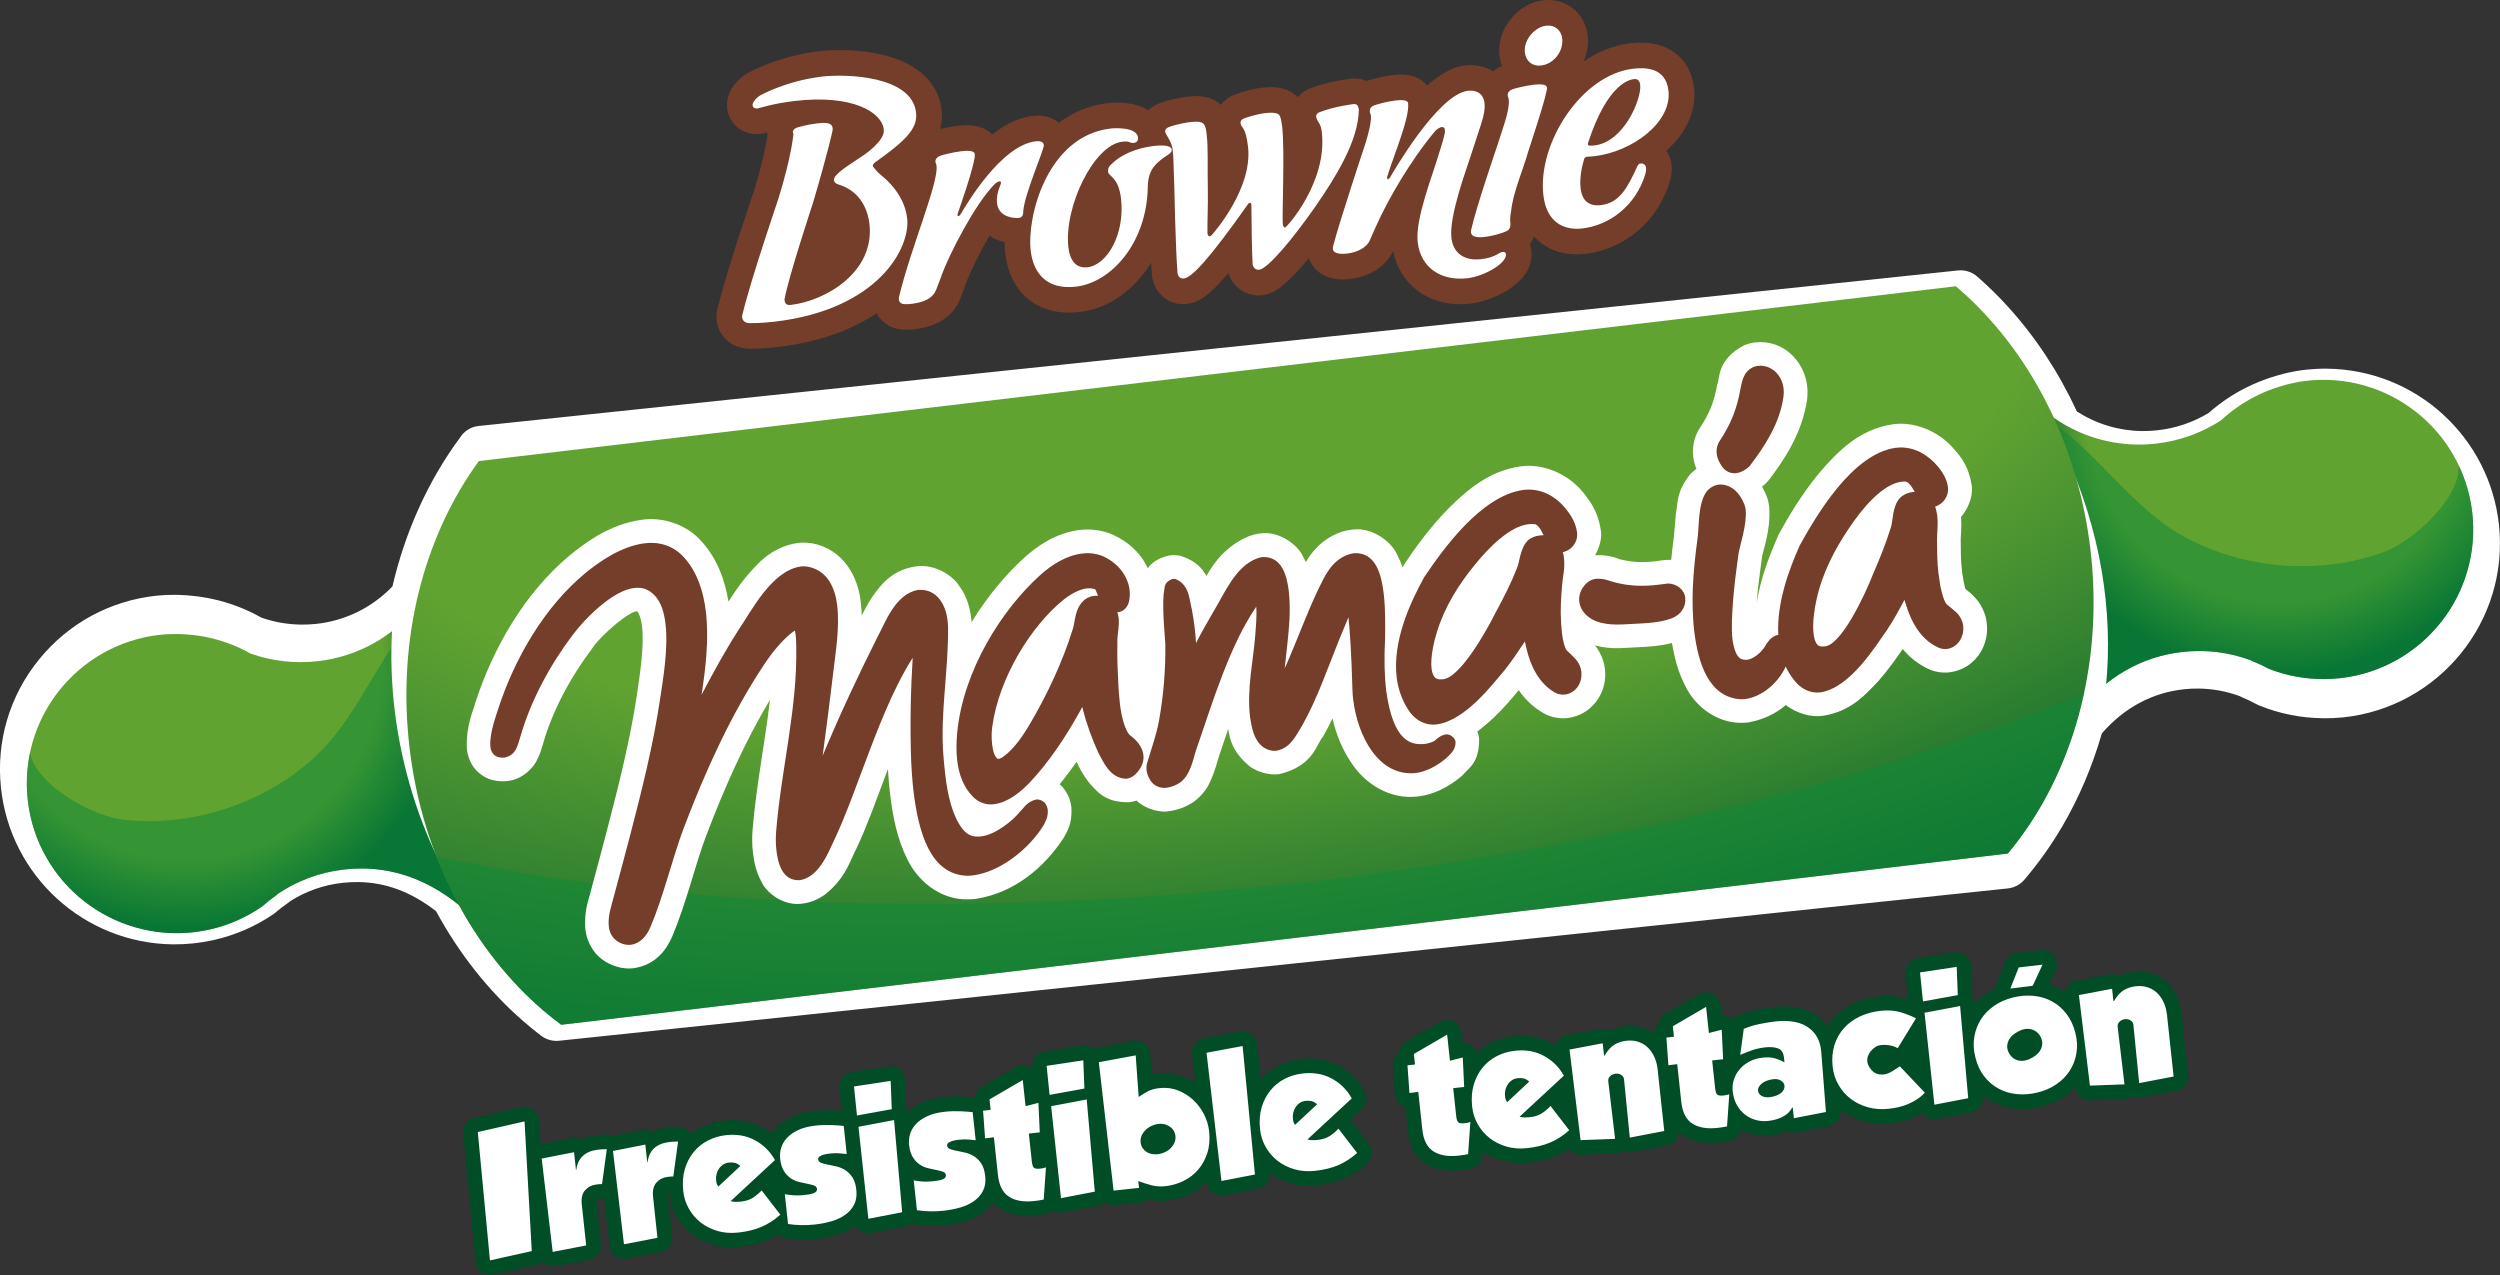
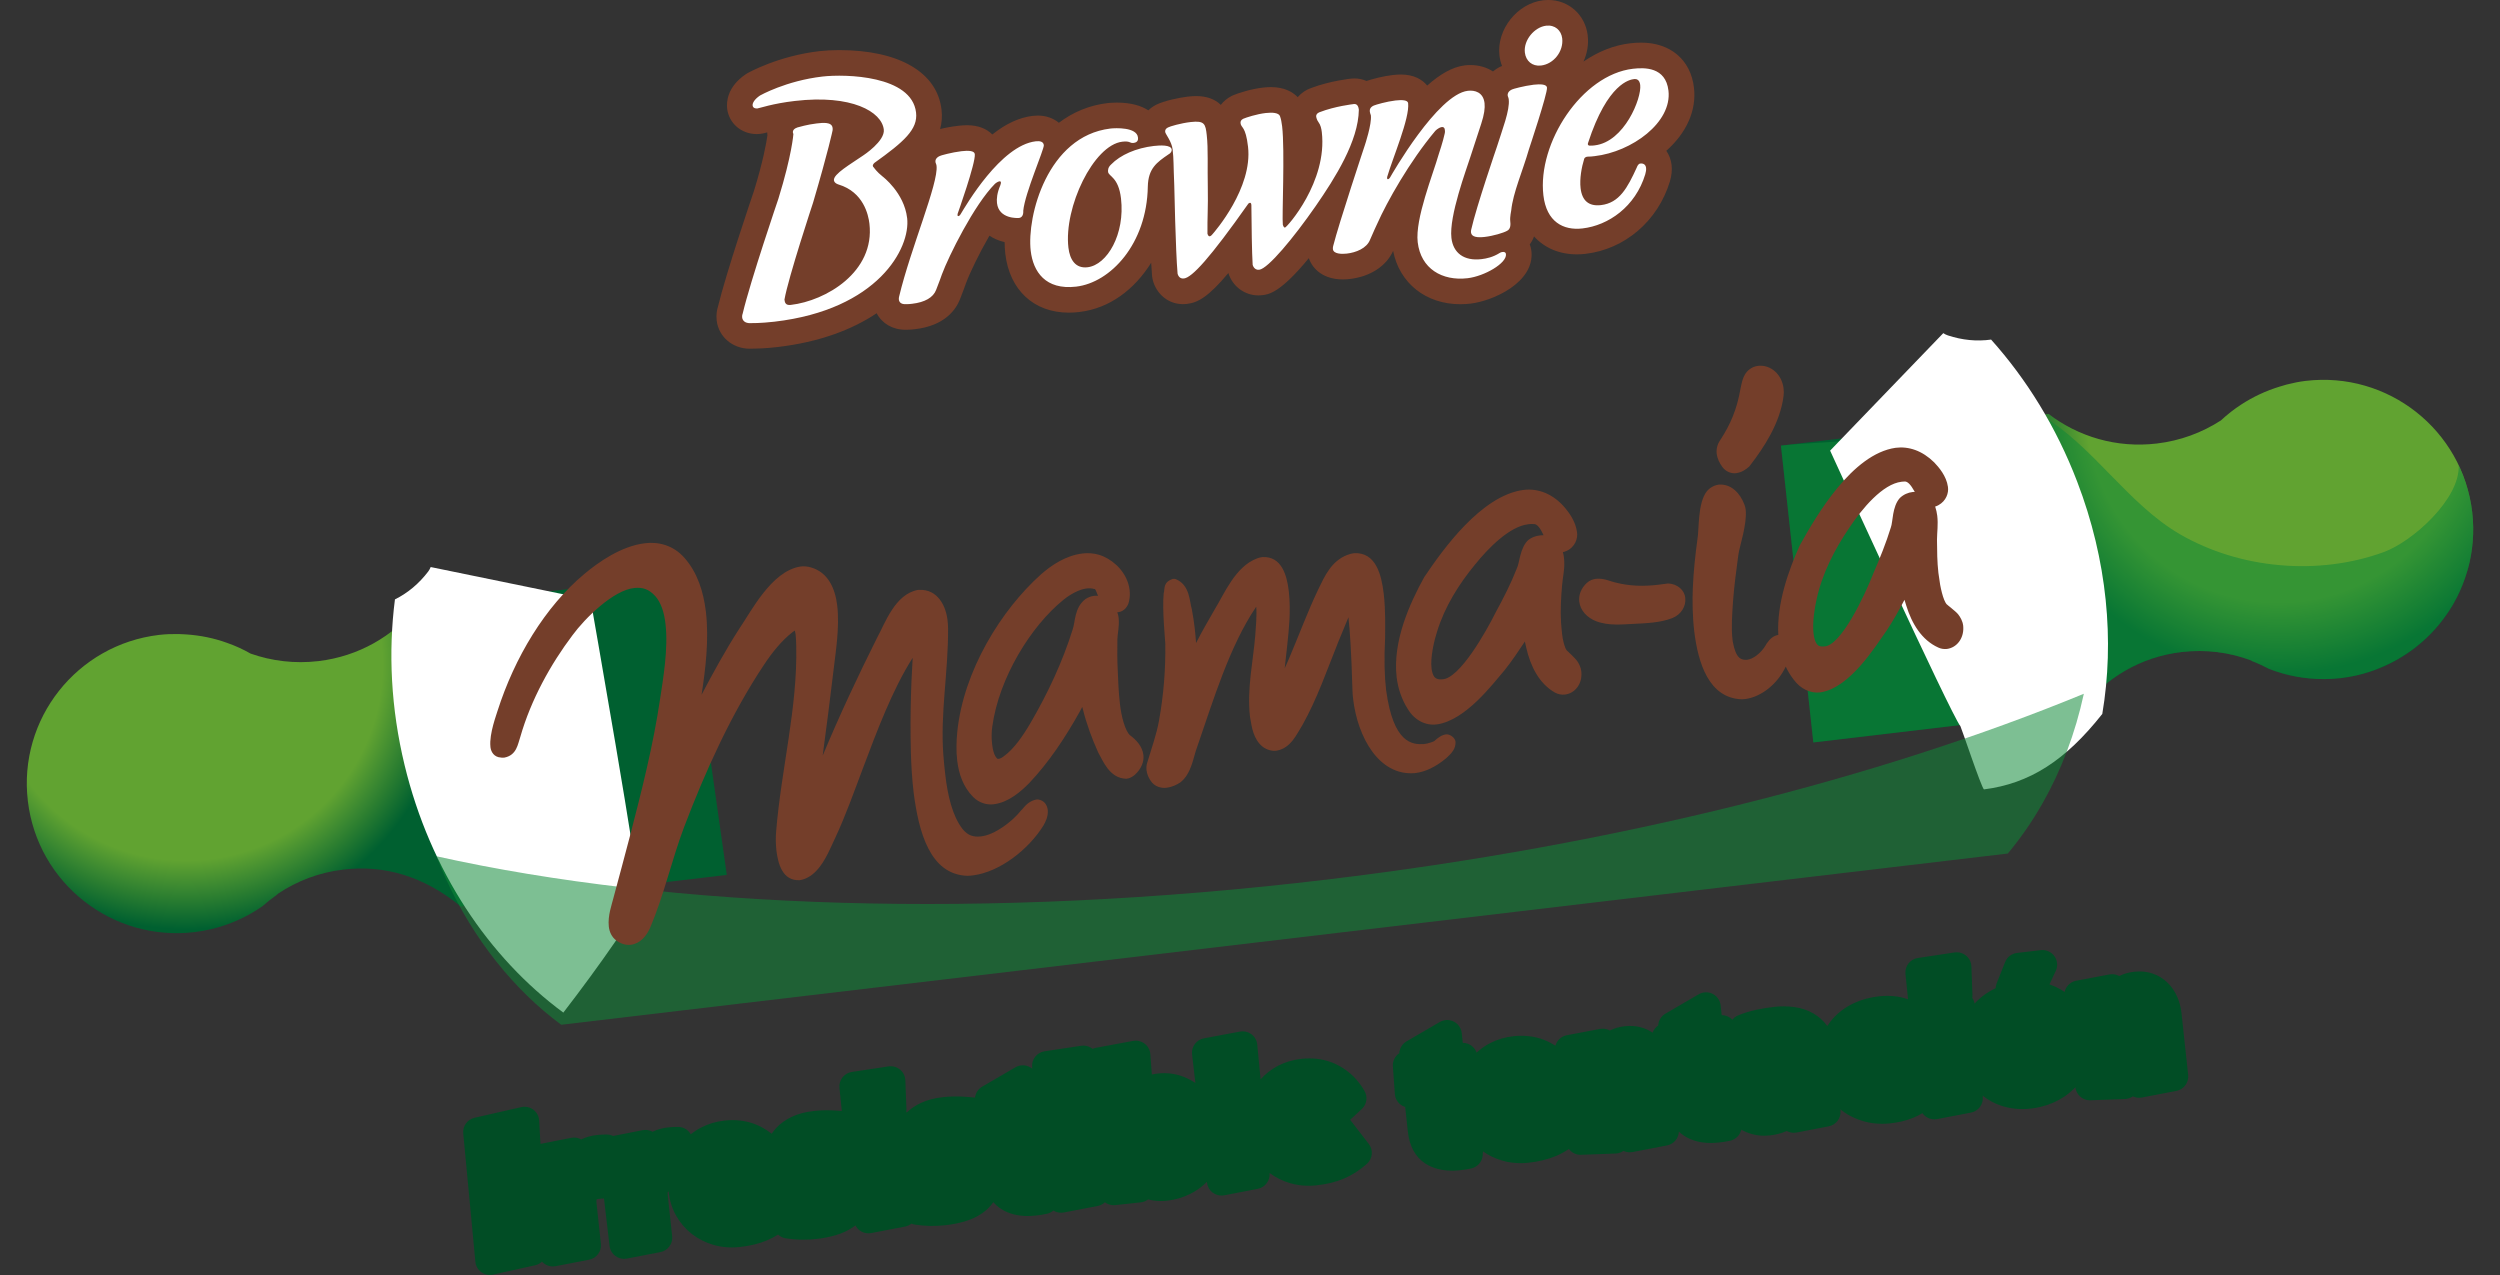
<svg xmlns="http://www.w3.org/2000/svg" width="600" height="306" viewBox="0 0 600 306" fill="none">
  <rect x="0" y="0" width="600" height="306" fill="#333333" stroke="none" />
-   <path fill-rule="evenodd" clip-rule="evenodd" d="M133.478 249.816C132.187 249.798 130.929 249.372 129.888 248.59C128.468 247.507 127.008 246.321 125.445 244.959C117.198 237.751 110.217 228.921 104.652 218.688C98.715 214.065 92.591 211.774 85.966 211.693C84.789 211.679 83.579 211.741 82.369 211.866C77.793 212.347 73.527 213.827 69.668 216.268L69.653 216.283C69.47 216.444 69.267 216.602 69.065 216.746C68.079 217.417 67.09 218.174 66.13 219.007C65.95 219.162 65.762 219.301 65.567 219.437C61.146 222.426 56.265 224.518 51.064 225.657C49.416 226.009 47.908 226.259 46.429 226.413C44.785 226.582 43.13 226.659 41.489 226.644C20.204 226.391 2.467 210.243 0.231 189.08C-0.95 177.929 2.291 166.998 9.357 158.282C16.419 149.58 26.453 144.135 37.62 142.96C39.102 142.806 40.603 142.743 42.221 142.758C42.508 142.758 42.803 142.773 43.09 142.78C43.649 142.795 44.193 142.831 44.748 142.872L45.149 142.901C49.184 143.221 53.046 144.065 56.662 145.416C58.696 146.154 60.752 147.105 62.735 148.229C65.802 149.304 69.017 149.87 72.272 149.903C73.45 149.914 74.641 149.863 75.822 149.741C82.851 148.996 89.321 145.816 94.187 140.731C97.248 127.572 102.809 115.301 110.331 105.131C111.287 103.567 112.913 102.439 114.837 102.241L469.909 64.911C470.148 64.889 470.379 64.871 470.615 64.882C472.053 64.893 473.451 65.425 474.547 66.384C477.228 68.745 479.597 71.061 481.797 73.488C488.483 80.813 494.082 89.302 498.448 98.746C503.141 101.767 508.515 103.387 514.099 103.456C515.264 103.467 516.453 103.409 517.622 103.284C522.091 102.818 526.284 101.408 530.102 99.091C531.758 97.618 533.564 96.267 535.465 95.059C538.787 92.966 542.388 91.351 546.169 90.231L546.529 90.132C547.077 89.97 547.625 89.809 548.173 89.673C550.082 89.21 551.841 88.898 553.555 88.715C555.206 88.542 556.876 88.461 558.513 88.483C579.788 88.729 597.524 104.881 599.76 126.048C602.188 149.047 585.408 169.737 562.379 172.168C560.753 172.333 559.182 172.399 557.659 172.388L557.509 172.377C552.205 172.322 547.059 171.287 542.196 169.308C541.987 169.223 541.788 169.128 541.589 169.025C540.383 168.364 539.287 167.843 538.242 167.428C537.981 167.318 537.727 167.196 537.481 167.053C534.336 165.9 531.048 165.295 527.704 165.254C526.546 165.236 525.369 165.295 524.203 165.419C516.567 166.216 509.762 169.877 504.447 176.008C502.137 183.994 498.952 191.488 494.953 198.314C492.276 202.881 489.212 207.196 485.835 211.143C484.831 212.318 483.411 213.063 481.87 213.224L134.177 249.78C133.945 249.809 133.706 249.82 133.47 249.813L133.478 249.816Z" fill="white" />
  <path d="M561.838 162.743C560.477 162.897 559.131 162.974 557.822 162.978C553.169 163.003 548.685 162.144 544.547 160.521C543.26 159.842 541.932 159.214 540.549 158.678C540.435 158.608 540.306 158.542 540.185 158.465C535.032 156.552 529.397 155.8 523.574 156.49C513.739 157.65 505.312 162.677 499.077 170.626L435.22 178.182L427.426 106.944L491.651 99.341C498.794 104.804 507.967 107.587 517.608 106.449C523.32 105.777 528.525 103.809 533.031 100.894C534.542 99.476 536.19 98.195 537.937 97.06C540.726 95.247 543.775 93.815 547.056 92.805C547.626 92.625 548.203 92.441 548.781 92.295C550.274 91.913 551.79 91.601 553.364 91.413C573.097 89.075 590.97 103.148 593.324 122.854C595.656 142.538 581.568 160.404 561.842 162.746L561.838 162.743Z" fill="url(#paint0_radial_1262_9347)" />
  <g style="mix-blend-mode:multiply" opacity="0.54">
    <path d="M450.602 104.378C450.823 104.294 451.051 104.202 451.279 104.121L489.793 99.561C502.428 107.051 510.634 120.945 523.214 128.236C537.651 136.582 556.435 138.227 572.097 132.503C579.023 129.988 590.437 119.74 590.087 111.688C591.717 115.125 592.846 118.855 593.328 122.85C593.872 127.495 593.5 132.015 592.368 136.277C591.878 137.955 591.338 139.542 590.745 140.973C590.403 141.796 590.05 142.604 589.642 143.4C589.565 143.529 589.506 143.672 589.418 143.79C589.013 144.575 588.597 145.346 588.101 146.077C587.957 146.301 587.825 146.529 587.693 146.734C587.159 147.505 586.637 148.258 586.07 148.989C585.813 149.312 585.552 149.631 585.294 149.951C584.971 150.347 584.632 150.707 584.301 151.093C582.988 152.543 581.579 153.879 580.042 155.08C580.009 155.117 579.957 155.157 579.928 155.19C577.195 157.331 574.201 159.078 570.982 160.367C570.626 160.496 570.284 160.643 569.949 160.778C569.46 160.955 568.959 161.127 568.463 161.292C567.621 161.557 566.73 161.814 565.859 162.019C565.564 162.082 565.256 162.152 564.943 162.221C563.913 162.409 562.879 162.614 561.838 162.743C560.477 162.897 559.131 162.974 557.822 162.978C553.169 163.003 548.685 162.144 544.547 160.521C543.26 159.842 541.932 159.214 540.549 158.678C540.435 158.608 540.306 158.542 540.185 158.465C535.032 156.552 529.397 155.8 523.574 156.49C513.739 157.65 505.312 162.677 499.026 170.626L435.19 178.182L427.426 106.944C434.738 106.071 443.569 106.416 450.598 104.378H450.602Z" fill="#0F8837" />
  </g>
  <path d="M46.646 223.714C47.999 223.556 49.313 223.311 50.607 223.013C55.132 221.956 59.288 220.061 62.944 217.528C64.033 216.562 65.184 215.648 66.379 214.807C66.49 214.704 66.589 214.601 66.689 214.513C71.253 211.44 76.576 209.391 82.387 208.701C92.204 207.537 101.613 210.225 110.573 217.535L174.43 209.979L164.249 138.088L100.031 145.688C94.363 152.668 86.08 157.518 76.443 158.664C70.738 159.335 65.206 158.645 60.149 156.864C58.332 155.829 56.448 154.966 54.466 154.28C51.354 153.152 48.055 152.48 44.63 152.256C44.023 152.223 43.431 152.176 42.821 152.168C41.291 152.143 39.738 152.201 38.168 152.378C18.438 154.717 4.339 172.568 6.686 192.27C9.022 211.969 26.916 226.039 46.646 223.711V223.714Z" fill="url(#paint1_radial_1262_9347)" />
  <g style="mix-blend-mode:multiply" opacity="0.54">
-     <path d="M141.125 141.01C140.879 140.992 140.647 140.944 140.393 140.926L101.908 145.475C91.37 155.708 86.647 171.132 76.113 181.16C64.037 192.641 46.154 198.633 29.58 196.72C22.275 195.883 8.765 188.591 7.213 180.69C6.437 184.395 6.209 188.294 6.69 192.285C7.246 196.926 8.669 201.233 10.781 205.114C11.634 206.634 12.531 208.055 13.451 209.314C13.966 210.023 14.514 210.728 15.084 211.411C15.191 211.521 15.29 211.638 15.389 211.737C15.978 212.395 16.588 213.048 17.214 213.647C17.387 213.841 17.589 214.036 17.766 214.197C18.442 214.825 19.145 215.427 19.869 216.011C20.175 216.272 20.517 216.514 20.841 216.76C21.264 217.065 21.661 217.355 22.08 217.641C23.702 218.747 25.394 219.716 27.152 220.527C27.204 220.557 27.252 220.586 27.303 220.608C30.448 222.044 33.777 223.042 37.187 223.553C37.554 223.601 37.915 223.656 38.301 223.703C38.816 223.766 39.338 223.817 39.864 223.858C40.747 223.927 41.656 223.964 42.564 223.953C42.873 223.953 43.182 223.953 43.498 223.938C44.532 223.891 45.591 223.85 46.647 223.722C48 223.564 49.313 223.314 50.608 223.02C55.133 221.963 59.289 220.068 62.945 217.535C64.034 216.562 65.185 215.655 66.38 214.811C66.491 214.711 66.59 214.612 66.689 214.517C71.254 211.447 76.576 209.391 82.388 208.708C92.205 207.544 102.052 210.221 110.467 217.524L174.314 209.964L164.25 138.095C156.942 138.958 148.43 141.344 141.125 141.007V141.01Z" fill="#0F8837" />
-   </g>
+     </g>
  <path fill-rule="evenodd" clip-rule="evenodd" d="M141.743 143.97L103.365 136.09C103.218 136.454 103.034 136.817 102.761 137.177C100.599 140.015 97.939 142.284 94.787 143.856C93.165 156.494 93.809 169.983 97.093 183.594C103.218 209.017 117.375 229.89 135.2 243.024C143.792 231.899 153.322 218.277 153.513 216.173C153.833 212.619 141.743 143.973 141.743 143.973V143.97Z" fill="white" />
  <path fill-rule="evenodd" clip-rule="evenodd" d="M476.147 189.454C487.078 188.07 495.689 182.566 504.55 171.342C507.5 153.854 505.778 134.467 498.51 115.555C493.5 102.476 486.372 90.995 477.864 81.5C474.377 81.988 470.894 81.617 467.503 80.501C467.073 80.365 466.716 80.171 466.388 79.954L439.229 108.149C439.229 108.149 468.228 171.555 470.508 174.301C470.681 174.507 475.558 189.12 476.15 189.454H476.147Z" fill="white" />
-   <path fill-rule="evenodd" clip-rule="evenodd" d="M476.249 75.236C474.076 72.89 471.78 70.731 469.401 68.697L114.851 110.66V110.759C101.819 128.666 95.18 153.321 98.303 179.574C101.411 205.819 113.644 228.238 130.516 242.623C131.874 243.769 133.271 244.889 134.695 245.939L481.881 204.846C484.959 201.152 487.755 197.121 490.216 192.784C499.838 175.84 504.384 154.412 501.695 131.824C499.021 109.228 489.587 89.456 476.253 75.236H476.249Z" fill="url(#paint2_radial_1262_9347)" />
  <g style="mix-blend-mode:multiply" opacity="0.54">
    <path fill-rule="evenodd" clip-rule="evenodd" d="M318.621 211.077C236.582 220.887 160.892 218.031 104.74 205.499C110.552 220.494 119.541 233.261 130.513 242.623C131.871 243.769 133.268 244.889 134.692 245.939L481.878 204.846C484.956 201.152 487.752 197.121 490.216 192.784C494.696 184.89 498.065 176.016 500.122 166.503C451.124 186.689 388.164 202.76 318.617 211.077H318.621Z" fill="#0F8837" />
  </g>
-   <path d="M471.979 141.594C471.88 141.502 471.799 141.414 471.689 141.341C471.449 140.562 471.155 138.954 470.96 137.717C470.927 137.357 470.883 137.052 470.865 136.813C470.589 134.651 470.581 132.206 470.57 129.558C470.563 128.398 470.846 126.625 470.659 124.062C472.718 121.664 473.66 118.352 473.149 116.16C472.255 110.936 469.794 108.773 468.205 106.941C464.512 103.119 459.094 101.151 454.287 101.83C446.199 103.023 441.086 108.329 436.683 113.436C432.332 118.679 428.996 124.378 426.917 128.211L426.7 128.666C424.821 132.995 422.61 138.502 421.61 144.63C421.856 141.186 422.349 137.629 422.846 133.975C422.831 132.753 425.071 127.634 424.6 121.657C424.508 120.845 424.354 120.03 424.015 119.142C423.695 118.367 423.339 117.563 422.879 116.796C423.133 116.601 423.35 116.41 423.581 116.23L423.773 116.006L423.787 116.036L423.824 115.991L424.571 115.158C428.036 110.55 432.527 104.121 433.711 95.823C433.843 94.677 433.832 93.58 433.711 92.537C433.016 86.776 428.102 81.489 421.293 82.168C420.37 82.278 419.473 82.502 418.568 82.884C412.01 86.347 412.815 90.837 412.131 92.331C411.373 96.579 410.222 99.267 408.048 102.579C406.669 104.565 406.062 107.334 406.371 109.581C406.5 110.708 406.794 111.666 407.147 112.529C406.5 112.981 405.896 113.535 405.418 114.115C402.248 118.275 402.77 120.577 402.215 123.239C401.972 125.692 401.825 128.174 401.747 128.699C401.516 130.564 401.266 132.455 401.082 134.368C400.924 134.357 400.787 134.357 400.659 134.368L400.482 134.379L400.449 134.364L399.415 134.412L399.346 134.431L399.357 134.445L399 134.464C398.43 134.559 397.871 134.625 397.304 134.695C394.27 135.04 391.798 134.981 388.995 134.273C388.752 134.379 386.836 133.065 382.812 133.248C384.092 131.06 384.559 128.567 384.144 126.959C383.386 122.325 381.381 120.089 380.035 118.275C376.261 113.565 370.137 111.16 364.888 111.938C357.377 113.014 352.11 117.578 347.549 122.123C343.029 126.742 339.424 131.805 337.14 135.275C337.14 135.275 336.698 136.046 336.617 136.197C336.294 135.198 335.863 134.174 335.308 133.112C334.057 130.157 329.338 126.313 324.314 127.135C323.31 127.249 322.199 127.509 321.099 127.968C317.127 129.624 314.883 132.356 313.397 134.904C313.202 134.467 312.956 134.019 312.728 133.564C311.547 130.854 307.03 127.286 302.311 128.046C301.454 128.145 300.619 128.365 299.806 128.662C294.296 130.976 291.486 134.827 289.529 138.245C288.668 136.597 287.142 134.695 283.596 133.476C283.214 133.377 282.132 133.127 280.768 133.281C277.877 133.861 276.324 135.176 275.475 136.388C273.606 132.352 270.384 129.841 267.169 128.38L267.18 128.358C264.477 127.175 261.608 126.882 259.074 127.194C253.328 127.968 249.19 130.891 245.968 133.707C241.385 137.878 236.909 143.206 233.19 149.312C233.175 148.989 233.131 148.666 233.087 148.346C232.76 145.75 232.042 143.063 230.104 140.459C228.338 137.853 224.377 135.569 220.471 135.87C220.408 135.874 220.081 135.896 219.647 135.958C213.729 136.916 211.227 140.658 209.3 143.309C208.307 144.829 207.505 146.363 206.81 147.707C206.784 146.723 206.703 145.721 206.604 144.726C206.188 140.048 203.683 132.888 196.176 130.682C194.631 130.245 192.932 130.124 191.402 130.307C184.825 131.401 181.644 135.451 178.771 138.804C177.23 140.72 175.917 142.688 174.828 144.403C174.03 139.453 172.294 134.35 168.501 130.08C164.654 125.582 158.618 124.043 154.035 124.745C146.303 125.806 140.569 130.182 136.578 133.417C126.099 142.233 118.415 155.172 113.976 168.952C113.954 169.693 111.721 173.949 112.059 179.838C112.195 180.774 112.387 181.964 113.269 183.499C114.071 185.008 116.113 186.755 118.287 187.229C119.46 187.49 120.593 187.589 121.788 187.442C125.555 187.079 128.247 183.965 128.928 182.305C129.818 180.532 130.068 179.331 130.347 178.45C132.676 170.295 137.104 162.284 141.959 155.855C144.233 152.293 151.515 146.308 152.965 146.742L153.016 146.811C153.178 146.929 153.847 148.174 154.087 150.373C154.668 154.955 153.546 162.13 152.843 166.837C151.232 177.613 148.514 188.371 145.693 199.206C144.405 204.177 143.052 209.149 141.706 214.168C141.518 215.317 140.087 218.368 140.488 223.02C140.683 225.091 141.801 228.326 144.656 230.36C146.572 231.755 149.338 232.695 152.012 232.38L152.104 232.368C157.526 231.528 159.979 227.797 161.307 224.82C164.845 216.422 166.795 207.64 169.487 200.572C173.831 189.12 178.852 177.852 184.788 167.957C183.685 177.8 181.555 188.033 180.628 199.022C180.485 200.774 180.47 202.724 180.728 204.82C181.007 206.95 181.401 209.167 182.777 211.671C183.828 214.08 187.941 217.579 192.583 216.867C194.727 216.606 196.415 215.762 197.795 214.84C203.084 210.801 204.151 206.134 205.548 203.645C208.266 197.837 210.326 191.921 212.415 186.41C212.651 185.793 212.861 185.191 213.103 184.578C213.214 186.587 213.387 188.676 213.64 190.772C214.28 195.982 215.299 201.299 217.734 206.164C219.93 210.875 225.208 216.008 232.329 215.846C233.01 215.842 233.631 215.798 234.22 215.725C243.423 214.311 250.658 208.183 255.3 201.06C255.932 199.705 257.4 198.119 257.131 193.71C256.966 192.336 256.499 190.904 255.524 189.561C255.222 189.087 254.807 188.624 254.321 188.22C255.748 186.484 257.087 184.685 258.375 182.845C258.397 182.856 258.404 182.878 258.408 182.897C259.018 184.24 259.931 185.981 261.406 187.883C262.914 189.45 264.962 192.737 271.031 192.524C271.631 192.458 272.208 192.314 272.764 192.134C275.147 194.389 278.723 195.09 280.709 194.657C283.423 194.279 285.042 193.335 286.395 192.513C290.033 189.759 290.489 187.343 291.331 185.434C292.005 183.524 292.435 181.769 292.626 181.281C293.347 179.177 294.061 177.051 294.774 174.925C295.153 177.341 295.719 180.437 299.975 183.972C301.796 185.246 304.474 186.12 307.052 185.79C315.302 183.781 315.909 178.597 317.524 176.78C318.355 175.337 319.091 173.886 319.797 172.407C320.717 176.423 322.298 180.268 324.718 183.657C327.764 188.004 333.447 191.995 340.329 191.154C344.128 190.702 347.663 188.896 350.797 186.267C352.871 183.991 354.994 182.97 354.997 177.308C354.931 176.791 354.806 176.185 354.567 175.561C355.961 174.518 357.223 173.383 358.451 172.289C360.93 169.906 363.038 167.409 364.498 165.643C365.951 167.751 367.842 169.656 370.402 171.129C372.178 172.164 374.382 172.579 376.287 172.318C381.69 171.632 385.185 166.962 385.262 162.06C385.251 161.399 385.218 160.878 385.17 160.448C384.916 158.245 383.831 156.354 383.342 155.638C383.132 155.344 382.955 155.109 382.797 154.907C387.024 156.02 390.36 155.392 392.412 155.374C393.85 155.304 395.572 155.227 397.448 155.021C398.672 154.867 399.949 154.665 401.28 154.316C401.872 157.915 402.799 161.594 404.716 165.107C406.801 169.212 411.767 173.578 418.038 173.479C418.667 173.479 419.167 173.424 419.601 173.38C423.169 172.733 426.167 171.298 428.576 169.22C431.21 171.184 434.649 172.263 437.639 171.771C444.201 170.707 447.618 166.811 450.811 163.451C453.242 160.672 455.28 157.797 456.645 155.774C458.267 157.698 460.29 159.38 462.912 160.599C464.527 161.326 466.329 161.538 467.966 161.348C473.818 160.558 477.213 155.359 476.882 150.197C476.867 149.91 476.834 149.73 476.805 149.455C476.639 147.116 475.12 144.645 474.403 143.874C472.961 142.226 472.814 142.321 471.99 141.576L471.979 141.594ZM371.66 163.679C372.05 163.885 372.447 164.039 372.866 164.164C372.167 164.02 371.855 163.848 371.66 163.679ZM381.679 154.592C381.69 154.654 381.716 154.702 381.727 154.757C381.749 154.852 381.786 154.933 381.804 155.021C381.76 154.882 381.72 154.735 381.679 154.588V154.592ZM381.929 155.396C381.948 155.473 381.966 155.546 381.992 155.605C381.992 155.653 381.992 155.697 382.01 155.723C381.981 155.62 381.948 155.502 381.929 155.396ZM464.843 153.358C464.472 153.303 464.214 153.215 464.016 153.141C464.303 153.237 464.564 153.296 464.843 153.358Z" fill="white" />
  <path d="M268.766 168.739C268.442 165.985 268.357 163.172 268.269 161.149C268.133 158.553 268.129 155.965 268.174 153.365C268.192 152.242 268.677 150.27 268.475 148.295C268.424 147.858 268.317 147.388 268.148 146.944C268.21 146.94 268.265 146.94 268.343 146.929C269.781 146.786 270.774 145.497 270.987 144.216C271.186 143.279 271.201 142.383 271.098 141.539C270.568 137.548 267.567 134.768 264.87 133.564C263.19 132.819 261.409 132.642 259.721 132.848C255.881 133.318 252.412 135.558 249.738 137.941C240.385 146.345 231.233 160.848 229.74 175.707C229.53 177.91 229.457 180.253 229.729 182.526C230.104 185.727 231.167 188.885 233.58 191.294C234.996 192.718 236.861 193.225 238.531 193.023C238.575 193.019 238.608 193.019 238.623 193.001C242.139 192.531 245.074 189.884 246.954 188C251.732 182.974 255.704 176.959 259.191 170.703C259.372 170.354 259.563 170.013 259.732 169.664C259.817 169.95 259.887 170.182 259.912 170.303C260.81 173.868 262.09 177.327 263.565 180.583C264.653 182.423 266.213 186.844 270.344 186.899C271.116 186.822 271.819 186.436 272.403 185.915C273.893 184.534 274.629 182.797 274.415 181.171C274.14 179.096 272.727 177.591 271.175 176.434C270.064 175.399 269.13 172.139 268.758 168.739H268.766ZM262.597 143.004C261.902 143.07 261.181 143.342 260.508 143.782C257.808 145.835 258.095 149.297 257.441 151.063C254.998 158.917 251.383 166.532 247.428 173.328C245.56 176.545 243.382 179.735 240.867 181.545C240.278 181.979 239.866 182.118 239.66 182.118C239.384 182.133 239.355 182.177 238.921 181.549C238.542 180.98 238.248 179.86 238.112 178.645C237.928 177.191 237.964 175.561 238.152 174.36C239.756 162.625 247.48 150.2 255.241 143.944C256.83 142.659 258.996 141.436 260.791 141.23H260.836C261.468 141.15 262.06 141.201 262.594 141.355C262.917 141.223 263.064 141.917 263.524 143C263.234 142.964 262.91 142.967 262.594 143.008L262.597 143.004ZM420.021 111.714H420.017C419.969 111.773 419.933 111.82 419.885 111.879L420.021 111.714ZM420.047 111.666L420.025 111.714V111.725L420.047 111.666ZM416.596 113.572C416.619 113.561 416.677 113.554 416.714 113.55C418.06 113.366 419.028 112.654 419.771 112.011L420.017 111.71C423.431 107.282 427.215 101.507 428.047 95.103C428.135 94.431 428.139 93.804 428.054 93.205C427.672 89.952 425.064 87.474 421.948 87.8C421.544 87.852 421.121 87.955 420.749 88.12C418.259 89.28 418.083 91.784 417.711 93.315C416.861 98.243 415.305 101.896 412.801 105.711C412.12 106.702 411.881 107.87 412.013 108.916C412.164 110.124 412.712 111.156 413.341 112.041C414.121 113.153 415.471 113.697 416.593 113.572H416.596ZM248.646 191.899C246.494 192.355 245.586 194.095 245.119 194.44L245.041 194.517C242.967 197.165 238.682 200.421 235.379 200.744C233.62 200.917 232.307 200.55 231.046 199.004C228.589 195.909 227.419 190.816 226.864 185.915C226.665 184.266 226.514 182.632 226.4 181.108C225.646 171.037 227.607 161.234 227.537 150.817C227.526 150.204 227.496 149.62 227.426 149.029C227.066 145.376 225.006 141.425 220.717 141.572C220.622 141.568 220.478 141.554 220.298 141.583C214.77 142.585 212.382 149.664 210.451 153.171C205.872 162.317 201.458 171.727 197.438 181.369C198.376 174.463 199.251 167.534 200.083 160.565C200.502 156.798 201.55 150.678 200.94 145.405C200.487 141.403 198.843 137.383 194.617 136.175C193.774 135.925 192.892 135.859 192.064 135.973C185.105 137.085 180.231 146.844 177.388 150.957C174.133 156.016 171.205 161.348 168.376 166.741C168.391 166.664 168.406 166.591 168.406 166.521C169.285 160.789 170.208 153.553 169.414 146.822C168.84 141.998 167.38 137.39 164.246 133.861C161.594 130.858 158.03 129.955 154.697 130.388C149.106 131.086 143.747 134.823 140.223 137.764C130.811 145.636 123.513 157.76 119.386 170.681C119.25 171.265 117.382 176.064 117.698 179.181C117.746 179.992 118.202 181.354 119.64 181.725C120.155 181.835 120.641 181.879 121.093 181.817C124.036 181.222 124.271 178.564 124.874 176.857C127.438 167.89 132.198 159.35 137.402 152.451C140.374 148.394 147.238 141.579 152.281 141.113C154.19 140.929 155.701 141.348 157.272 143.074C158.589 144.55 159.405 146.907 159.714 149.719C160.428 155.557 159.133 163.04 158.434 167.663C156.786 178.843 154.009 189.785 151.188 200.653C149.879 205.657 148.529 210.651 147.186 215.651C146.855 217.039 145.829 219.767 146.112 222.349C146.237 223.553 146.763 224.893 147.97 225.759C149.014 226.523 150.236 226.879 151.368 226.747H151.416C153.697 226.424 155.172 224.636 156.058 222.598C159.332 214.906 161.285 206.175 164.154 198.578C169.381 184.813 175.604 171.191 183.339 159.574C185.373 156.505 187.639 153.71 190.225 151.698C190.453 151.526 190.641 151.408 190.777 151.335C190.839 151.566 190.898 151.893 190.946 152.286C191.042 153.072 191.078 154.045 191.097 155.076C191.417 169.965 187.522 184.38 186.278 199.492C186.153 200.891 186.161 202.536 186.341 204.152C186.742 207.269 187.764 211.407 191.88 211.249C192.818 211.135 193.705 210.742 194.613 210.144C197.611 207.989 199.078 203.946 200.388 201.229C202.944 195.795 204.975 190.009 207.082 184.439C210.448 175.513 214.137 165.577 219.044 157.874C219.003 158.642 218.959 159.42 218.922 160.206C218.661 164.619 218.555 169.051 218.529 173.486C218.54 177.429 218.518 183.781 219.264 190.126C220.464 199.592 223.16 209.968 232.248 210.195C232.69 210.184 233.109 210.137 233.529 210.089C240.002 209.259 246.869 203.851 250.43 198.119C250.849 197.337 251.6 196.081 251.463 194.385C251.401 193.9 251.228 193.357 250.919 192.916C250.423 192.193 249.404 191.764 248.635 191.896L248.646 191.899ZM347.06 176.247C345.997 176.416 345.228 176.941 344.224 177.859C343.831 178.054 342.915 178.435 341.723 178.579C338.883 178.722 334.411 178.399 332.675 165.676C332.277 162.343 332.163 158.227 332.424 153.108C332.424 150.788 332.572 146.481 332.09 142.46C331.542 137.897 330.199 132.477 324.958 132.767C324.45 132.833 323.858 132.973 323.277 133.212C319.514 134.695 317.94 138.231 316.391 141.432C313.82 146.804 311.753 152.462 309.439 157.87C309.079 158.719 308.722 159.556 308.325 160.393C308.726 156.527 309.259 152.627 309.48 148.622C309.546 146.977 309.609 144.406 309.307 141.851C308.873 138.234 307.67 133.443 302.966 133.7C302.568 133.751 302.142 133.843 301.733 134.005C296.477 135.925 293.833 142.527 291.398 146.488C289.982 148.945 288.459 151.566 287.05 154.327C286.969 153.123 286.874 151.915 286.726 150.714C286.546 149.202 286.318 147.715 286.035 146.202C285.472 144.454 285.641 140.404 282.158 138.98C282.029 138.947 281.757 138.899 281.448 138.939C279.054 139.813 279.635 141.183 279.285 142.431C278.895 146.382 279.664 153.74 279.672 154.471C279.76 160.705 279.256 166.881 278.167 172.924C277.56 176.343 276.376 179.522 275.346 183.01C275.129 183.624 275.103 184.27 275.169 184.876C275.291 185.841 275.681 186.682 276.155 187.38C277.078 188.834 278.796 189.241 280.017 189.047C281.345 188.889 282.478 188.305 283.265 187.784C286.017 185.702 286.473 181.369 287.252 179.46C291.247 167.883 295.113 155.054 301.432 145.703C301.469 145.692 301.498 145.655 301.502 145.644C301.671 147.645 301.384 150.869 301.266 152.44C300.788 158.572 299.221 165.269 300.001 172.043C300.005 172.105 300.034 172.267 300.075 172.465C300.409 174.378 300.792 177.51 303.139 179.295C304.124 179.978 305.301 180.308 306.375 180.165C309.866 179.541 311.231 176.13 312.584 174.004C316.104 167.762 318.55 160.606 321.199 154.03C322 152.055 322.795 150.101 323.626 148.144C323.965 151.195 324.325 156.479 324.586 165.504C324.586 166.308 324.674 167.097 324.766 167.883C325.837 176.794 330.898 186.341 339.648 185.54C342.091 185.243 344.577 184.068 347.126 181.935C348.524 180.671 349.396 179.636 349.326 177.999C349.212 177.026 347.943 176.141 347.064 176.247H347.06ZM378.472 127.642C378.148 125.207 376.651 123.133 375.662 121.954C372.756 118.466 369.085 117.133 365.558 117.592C355.454 118.991 346.273 131.904 341.903 138.385L341.819 138.502C338.383 144.733 334.205 153.835 335.19 162.515C335.514 165.159 336.349 167.769 337.868 170.163C339.523 172.924 342.194 174.169 344.724 173.864C344.772 173.861 344.838 173.853 344.883 173.85C351.794 172.847 358.275 164.134 361.133 160.804C362.88 158.608 364.429 156.292 365.97 153.964C366.065 154.463 366.176 154.959 366.301 155.443C367.301 159.842 369.343 164.017 373.164 166.205C373.933 166.635 374.805 166.789 375.614 166.69C377.814 166.422 379.524 164.432 379.546 161.95C379.561 161.627 379.546 161.366 379.513 161.116C379.391 160.114 378.972 159.328 378.571 158.722C378.174 158.153 377.699 157.724 377.093 157.107C376.82 156.835 376.541 156.585 376.32 156.372C376.213 156.273 376.129 156.2 376.074 156.145C376.041 156.126 376.03 156.108 376.015 156.093C375.511 155.447 375.059 153.688 374.886 152.033C374.775 151.093 374.716 150.178 374.654 149.451C374.463 146.492 374.647 143.459 374.9 140.441C375.066 138.4 375.643 136.325 375.353 133.858C375.301 133.403 375.22 132.966 375.088 132.514C375.39 132.455 375.636 132.36 375.882 132.257C377.968 131.383 378.766 129.239 378.472 127.645V127.642ZM369.449 128.527C368.511 128.637 367.595 128.974 366.794 129.595C364.749 131.504 364.686 135.194 364.053 136.388C362.634 140.034 360.846 143.514 358.981 146.936C356.656 151.636 350.245 162.97 346.118 163.036C345.717 163.081 345.35 163.066 345 162.941C344.254 162.724 343.812 162.078 343.577 160.474C343.22 157.72 344.287 153.439 344.894 151.588C346.747 145.556 350.172 140.162 353.905 135.617C357.348 131.321 362.398 126.331 366.735 125.828L366.852 125.81C367.301 125.751 367.735 125.743 368.158 125.78C368.912 125.762 369.655 126.716 370.472 128.468C370.119 128.453 369.773 128.464 369.453 128.523L369.449 128.527ZM423.876 154.639H423.901C423.92 154.61 423.935 154.573 423.949 154.548L423.879 154.639H423.876ZM468.349 145.96C468.058 145.706 467.768 145.486 467.547 145.313C467.444 145.222 467.352 145.167 467.29 145.089C467.268 145.086 467.256 145.075 467.256 145.075C466.355 144.186 465.598 140.639 465.37 138.539C465.292 138.168 465.256 137.827 465.215 137.482C464.917 134.904 464.899 132.224 464.877 129.525C464.891 127.719 465.189 125.857 464.939 123.772C464.847 123.041 464.685 122.318 464.443 121.572C464.729 121.488 465.009 121.37 465.256 121.224C467.05 120.232 467.738 118.338 467.503 116.829C467.139 114.229 465.318 112.136 464.2 110.965C461.357 108.167 458.098 107.066 454.953 107.47C444.507 108.964 435.94 123.698 431.938 130.902C429.327 136.736 426.384 144.733 426.792 152.378C425.505 152.591 424.744 153.402 423.953 154.511L423.901 154.643C422.699 156.784 420.679 158.219 419.252 158.355C417.88 158.418 416.619 158.098 415.868 154.015C415.85 153.839 415.82 153.681 415.806 153.527C415.464 150.626 415.721 147.469 415.916 144.425C416.192 140.687 416.692 136.949 417.2 133.197C417.483 131.034 419.326 125.934 418.965 122.332C418.914 121.888 418.814 121.473 418.649 121.073C417.656 118.426 415.504 116.08 412.539 116.307C411.476 116.436 410.443 116.975 409.659 117.879C407.368 120.79 407.831 127.091 407.375 129.485C406.857 133.289 406.437 137.228 406.275 141.146C406.161 144.025 406.18 147.77 406.621 151.544C407.537 159.02 410.068 167.571 418.053 167.832C418.347 167.828 418.653 167.791 418.906 167.766C422.853 167.219 426.708 163.998 428.58 159.974C429.062 161.043 429.687 162.071 430.438 163.044C432.141 165.401 434.565 166.447 436.852 166.176L436.948 166.161C444.073 165.045 450.127 155.058 452.823 151.287C454.397 148.926 455.762 146.441 457.075 143.959C457.233 144.429 457.366 144.891 457.506 145.35C458.83 149.657 461.217 153.633 465.208 155.421C465.862 155.73 466.594 155.818 467.267 155.748C469.662 155.432 471.321 153.185 471.188 150.534C471.188 150.395 471.17 150.277 471.163 150.153C471.023 148.989 470.445 148.056 469.927 147.395C469.489 146.896 468.978 146.499 468.338 145.96H468.349ZM459.083 118.073C457.921 118.202 456.836 118.686 455.961 119.524C454.1 121.605 454.309 125.288 453.813 126.559C452.65 130.351 451.153 134.023 449.586 137.651C447.622 142.718 441.803 155.179 437.739 155.146C437.467 155.183 437.191 155.161 436.919 155.12C436.128 155.007 435.521 154.147 435.256 152.099C434.914 149.378 435.576 145.574 435.988 143.808C437.342 137.577 440.347 131.835 443.679 126.893C446.927 121.962 451.874 116.149 456.358 115.621C456.413 115.61 456.472 115.602 456.531 115.602C456.711 115.573 456.888 115.555 457.035 115.569C457.796 115.466 458.546 116.282 459.466 117.912C459.499 117.948 459.536 117.993 459.565 118.037C459.389 118.037 459.242 118.062 459.08 118.081L459.083 118.073ZM466.37 146.231H466.385L467.775 146.066L466.37 146.231ZM400.335 140.045L400.074 140.07C399.188 140.18 398.562 140.269 397.988 140.338C394.446 140.761 391.132 140.691 387.586 139.777C386.638 139.582 384.993 138.723 383.037 138.914C382.312 138.998 381.481 139.292 380.815 139.92C379.491 141.153 378.821 142.809 379.024 144.388C379.27 146.514 380.863 148.188 382.967 149.051C386.119 150.288 389.536 149.822 392.159 149.723C393.575 149.653 395.167 149.587 396.793 149.393C398.316 149.22 399.85 148.908 401.306 148.361C403.458 147.527 404.686 145.508 404.462 143.514C404.33 141.675 402.56 140.085 400.335 140.045ZM400.063 140.048L400.074 140.067L400.206 140.052H400.063V140.048Z" fill="#743E2A" />
  <path d="M179.989 83.695C175.836 83.703 172.478 80.857 172.007 76.936C171.842 75.544 172.063 74.373 172.324 73.551C174.295 65.418 180.416 47.401 180.956 45.808C183.185 38.582 183.943 34.198 184.179 32.513C184.179 32.483 184.171 32.454 184.171 32.421C184.149 32.204 184.134 31.984 184.131 31.771C183.494 31.947 183.031 32.072 182.439 32.134C182.439 32.134 182.126 32.175 181.641 32.178C177.929 32.182 174.935 29.605 174.516 26.05C174.35 24.578 174.461 20.914 178.922 17.859C179.062 17.764 179.209 17.672 179.356 17.587C179.654 17.418 186.772 13.424 196.681 12.271C198.045 12.113 199.66 12.028 201.348 12.025C215.723 12.006 224.926 17.341 225.963 26.296C226.162 27.985 226.026 29.538 225.625 30.974C226.791 30.669 228.232 30.398 230.031 30.185C230.8 30.097 231.466 30.056 232.091 30.053C234.908 30.053 236.876 30.978 238.156 32.278C241.411 29.678 244.652 28.184 247.863 27.809C248.29 27.761 248.691 27.736 249.066 27.736C251.045 27.736 252.803 28.371 254.131 29.469C257.544 26.88 261.469 25.268 265.732 24.751C266.144 24.703 266.946 24.626 268.023 24.626C271.529 24.622 273.938 25.404 275.6 26.484C276.134 25.962 276.759 25.511 277.465 25.151C279.334 24.196 283.038 23.425 285.053 23.19C285.793 23.106 286.447 23.062 287.054 23.062C289.57 23.062 291.553 23.763 292.998 25.169C293.653 24.31 294.521 23.583 295.569 23.047C295.694 22.985 295.819 22.922 295.948 22.867C297.199 22.331 300.23 21.358 303.058 21.028C303.735 20.951 304.382 20.906 304.989 20.906C308.259 20.903 310.253 22.074 311.448 23.319C312.291 22.331 313.405 21.56 314.7 21.116C319.268 19.383 324.237 18.869 324.289 18.865C324.48 18.843 324.771 18.825 325.047 18.825C326.018 18.825 327.018 19.023 327.956 19.434C329.31 18.975 331.928 18.281 334.191 18.013C334.923 17.929 335.57 17.888 336.188 17.885C339.329 17.881 341.33 19.078 342.533 20.536C345.446 17.932 348.539 16.041 351.577 15.689C352.004 15.641 352.442 15.612 352.887 15.612C354.95 15.612 356.804 16.163 358.323 17.154C358.919 16.647 359.603 16.21 360.368 15.869L360.387 15.906C360.424 15.891 360.46 15.873 360.497 15.854C360.188 15.061 359.971 14.213 359.868 13.317C359.147 7.097 364.161 0.782 370.377 0.062C370.778 0.015 371.175 -0.007 371.561 -0.007C376.486 -0.015 380.477 3.565 381.051 8.504C381.301 10.622 380.937 12.803 380.036 14.778C383.556 12.363 387.363 10.846 391.203 10.398C392.163 10.288 393.031 10.233 393.855 10.233C400.906 10.222 405.772 14.364 406.552 21.039C407.185 26.458 404.834 31.811 399.913 36.192C400.586 37.161 401.031 38.314 401.178 39.588C401.325 40.818 401.193 42.125 400.773 43.557C397.89 53.044 389.937 59.837 380.499 60.924C379.826 61.001 379.149 61.041 378.487 61.045C374.228 61.052 370.675 59.507 368.17 56.742C367.901 57.487 367.541 58.115 367.144 58.648C367.331 59.139 367.464 59.664 367.533 60.212C368.409 67.783 358.275 72.247 352.916 72.868C352.107 72.963 351.298 73.011 350.503 73.011C342.191 73.022 335.86 67.94 334.352 60.223C332.69 63.894 328.839 66.398 323.921 66.964C323.38 67.026 322.825 67.059 322.281 67.059C317.731 67.067 315.049 64.68 314.119 61.956C307.244 70.342 304.449 70.668 302.933 70.845C302.628 70.881 302.323 70.896 302.036 70.896C298.696 70.9 295.801 68.722 294.808 65.528C290.004 71.263 287.51 72.64 284.825 72.945C284.535 72.978 284.233 72.996 283.946 72.996C279.812 73.004 277.097 69.828 276.56 66.692C276.531 66.527 276.509 66.358 276.494 66.193C276.421 65.348 276.347 64.272 276.285 63.061C272.371 69.317 266.456 74.021 258.99 74.887C258.158 74.983 257.338 75.034 256.547 75.034C248.139 75.045 242.287 69.626 241.272 60.891C241.169 60.006 241.117 59.081 241.114 58.119C239.76 57.803 238.531 57.274 237.465 56.562C234.989 60.836 232.768 65.462 231.833 67.977C231.833 67.977 231.028 70.279 230.384 71.851C229.457 74.204 226.842 78.166 219.603 79.003C219.052 79.066 218.39 79.139 217.661 79.139C217.61 79.139 217.352 79.139 217.279 79.139C214.204 79.143 211.651 77.601 210.401 75.174C204.56 79.088 196.696 82.117 186.562 83.295C183.594 83.637 181.379 83.677 180.567 83.677C180.567 83.677 180.136 83.684 180.004 83.684L179.989 83.695Z" fill="#743E2A" />
  <path d="M217.709 52.314C216.999 46.241 211.831 42.364 211.831 42.364C210.404 41.24 209.757 40.245 209.757 40.245C209.591 40.113 209.499 39.973 209.481 39.819C209.437 39.452 209.856 39.096 209.856 39.096C216.948 34.022 220.332 31.044 219.854 27.005C218.816 18.079 202.879 17.738 197.394 18.369C188.615 19.39 182.402 22.922 182.402 22.922C181.063 23.836 180.563 24.729 180.629 25.331C180.725 26.153 181.777 26.028 181.777 26.028C182.225 25.981 185.444 24.843 190.77 24.229C204.434 22.636 211.614 26.822 212.111 31.092C212.438 33.864 207.208 37.282 207.208 37.282C204.181 39.379 199.969 41.765 200.142 43.27C200.234 44.016 201.249 44.28 201.249 44.28C207.245 46.09 208.414 51.576 208.661 53.672C210.014 65.29 198.189 72.203 189.784 73.18C188.585 73.319 188.353 72.662 188.269 71.913C189.177 66.644 195.14 48.631 195.14 48.631C198.847 36.059 199.818 31.312 199.818 31.312C199.866 31.073 199.84 30.849 199.822 30.699C199.649 29.201 197.472 29.458 195.971 29.63C193.79 29.88 191.656 30.515 191.656 30.515C191.587 30.519 190.17 30.835 190.292 31.804C190.295 31.885 190.387 32.024 190.413 32.175C190.413 32.175 190.078 37.15 186.812 47.706C186.812 47.706 180.122 67.316 178.238 75.284C178.238 75.284 178.058 75.684 178.121 76.205C178.194 76.804 178.672 77.659 180.258 77.549C180.258 77.549 182.468 77.597 185.845 77.208C210.695 74.318 218.562 59.584 217.716 52.318L217.709 52.314ZM250.515 34.829C250.419 34.007 249.629 33.79 248.58 33.911C240.176 34.892 231.815 49.307 230.535 51.429C230.535 51.429 230.278 51.837 230.053 51.862C229.902 51.881 229.821 51.818 229.807 51.664C229.788 51.517 229.84 51.278 229.84 51.278C229.84 51.278 234.195 39.081 233.952 36.985C233.856 36.158 232.404 36.096 230.756 36.287C228.427 36.562 225.625 37.344 225.558 37.433C224.617 37.847 224.466 38.464 224.506 38.835C224.543 39.217 224.701 39.276 224.771 39.797C225.257 43.994 218.559 59.584 215.796 71.146C215.796 71.146 215.686 71.535 215.73 71.909C215.793 72.438 216.172 73.073 217.455 73C217.911 73.018 218.441 72.96 218.89 72.908C221.972 72.552 223.969 71.403 224.665 69.582C225.257 68.146 226.059 65.851 226.059 65.851C227.677 61.489 233.772 49.16 238.811 44.089C238.811 44.089 239.436 43.564 239.885 43.513C240.036 43.498 240.19 43.55 240.22 43.774C240.238 43.924 240.187 44.159 240.073 44.478C239.297 46.311 239.157 47.695 239.278 48.745C239.723 52.567 244.189 52.347 244.56 52.31C245.766 52.167 245.579 50.596 245.579 50.596C245.991 46.296 250.629 35.81 250.519 34.833L250.515 34.829ZM276.936 35.028C272.658 35.527 268.888 37.176 266.651 39.489C265.894 40.183 265.897 40.866 265.938 41.244C266.067 42.36 268.439 42.466 269.042 47.636C270.035 56.176 265.728 63.593 260.998 64.144C258.144 64.474 256.761 62.363 256.419 59.437C255.289 49.769 262.451 34.811 269.355 34.007C271.304 33.779 271.076 34.414 272.051 34.304C273.176 34.169 273.165 33.412 273.11 32.968C272.82 30.497 267.747 30.702 266.471 30.853C251.39 32.685 246.403 51.873 247.37 60.19C247.955 65.205 250.909 69.648 258.269 68.792C266.523 67.834 275.251 58.541 275.475 44.765C275.578 40.429 277.616 38.975 280.434 37.054C281.011 36.764 281.257 36.28 281.213 35.901C281.074 34.705 278.352 34.866 276.928 35.031L276.936 35.028ZM324.896 24.978C324.664 25 320.386 25.503 316.749 26.91C316.749 26.91 315.866 27.163 315.877 27.919C315.914 28.22 316.053 28.811 316.421 29.296C316.954 29.997 317.135 30.89 317.234 31.712C318.621 43.623 308.862 54.557 308.41 54.612C308.039 54.656 307.877 53.915 307.877 53.915C307.649 51.969 308.392 36.158 307.711 30.313C307.601 29.34 307.428 28.521 307.193 27.864C306.876 27.067 305.416 26.935 303.764 27.126C301.583 27.38 299.093 28.198 298.369 28.507C297.791 28.8 297.688 29.197 297.732 29.568C297.868 30.772 298.95 30.188 299.527 35.211C300.682 45.106 291.49 55.666 290.953 56.261C290.688 56.588 290.471 56.694 290.321 56.709C289.949 56.757 289.791 56.092 289.791 56.092C289.739 52.373 289.964 49.692 289.872 44.993C289.765 40.219 289.993 35.633 289.618 32.413C289.32 29.788 289.136 28.896 285.76 29.289C283.431 29.557 280.783 30.321 280.279 30.607C279.702 30.901 279.602 31.294 279.646 31.672C279.705 32.193 281.202 33.919 281.43 35.868C281.714 38.34 281.603 39.338 281.824 44.478C281.824 44.478 282.14 60.237 282.618 65.649C282.618 65.649 282.85 66.99 284.127 66.839C286.08 66.619 290.335 62.018 299.608 48.866C299.608 48.866 299.814 48.69 299.965 48.675C300.116 48.66 300.274 48.712 300.329 49.164C300.369 54.095 300.45 60.615 300.638 63.556C300.638 63.556 300.943 64.889 302.216 64.739C304.32 64.493 310.455 57.102 315.737 49.498C320.486 42.639 326.01 33.871 326.124 26.344C326.058 25.816 325.87 24.85 324.899 24.967L324.896 24.978ZM360.604 60.472C360.221 60.516 359.942 60.7 359.942 60.7C358.312 61.724 356.756 62.058 355.55 62.194C351.349 62.686 348.76 60.711 348.341 57.109C347.73 51.866 351.971 40.583 352.913 37.59C353.865 34.668 354.766 31.98 355.495 29.693C356.219 27.486 356.422 25.944 356.289 24.747C355.98 22.118 353.943 21.597 352.287 21.791C345.008 22.64 333.951 41.996 333.631 42.569C333.631 42.569 333.374 42.977 333.15 43.002C333.003 43.021 332.922 42.955 332.903 42.804C332.885 42.657 332.933 42.422 332.933 42.422C334.238 37.936 338.369 28.345 337.95 24.754C337.861 24.002 336.486 23.936 334.908 24.116C332.808 24.361 330.233 25.114 329.722 25.327C328.784 25.742 328.703 26.352 328.758 26.807C328.791 27.101 328.883 27.247 329.008 27.688C329.258 29.788 327.566 34.84 327.566 34.84C327.566 34.84 321.313 53.647 319.963 59.04C319.963 59.04 319.853 59.437 319.901 59.808C320.029 60.935 321.942 61.012 323.218 60.865C325.396 60.615 328.019 59.628 328.835 57.487C329.427 56.052 330.527 53.713 330.527 53.713C332.877 48.433 338.295 38.762 344.442 31.444C344.442 31.444 345.111 30.677 346.001 30.5C346.384 30.456 346.7 30.57 346.763 31.169C346.792 31.393 346.825 31.69 346.722 32.083C346.329 33.952 345.313 36.959 345.313 36.959C343.908 41.912 339.59 52.508 340.249 58.133C340.992 64.504 346.13 67.478 352.203 66.773C356.26 66.303 361.678 63.16 361.428 60.994C361.361 60.465 360.909 60.443 360.607 60.476L360.604 60.472ZM369.832 15.729C372.915 15.373 375.291 12.289 374.93 9.216C374.702 7.266 373.183 5.922 371.076 6.168C368.295 6.492 365.621 9.609 365.967 12.608C366.202 14.628 367.728 15.968 369.829 15.729H369.832ZM371.285 21.031C371.19 20.209 369.737 20.15 368.082 20.33C365.757 20.605 362.95 21.387 362.892 21.468C361.95 21.894 361.799 22.511 361.84 22.882C361.876 23.264 362.038 23.319 362.097 23.844C362.406 26.462 360.519 31.169 359.247 35.259C359.247 35.259 354.307 49.659 353.108 55.038C353.108 55.038 352.997 55.435 353.041 55.798C353.17 56.925 354.638 57.061 356.363 56.859C358.386 56.621 360.817 55.89 361.667 55.416C362.608 54.99 362.55 53.794 362.458 53.037C362.351 52.138 362.693 50.507 362.693 50.507C363.112 46.278 365.466 40.998 366.927 35.887C366.927 35.887 371.44 22.375 371.278 21.024L371.285 21.031ZM380.981 37.598C381.588 37.605 382.187 37.539 382.713 37.473C391.644 36.438 401.325 29.388 400.431 21.751C399.766 16.049 394.682 16.181 391.905 16.504C379.591 17.94 368.953 34.363 370.414 46.876C371.157 53.254 375.203 55.358 379.786 54.825C386.016 54.109 392.494 49.626 394.859 41.839C395.021 41.288 395.109 40.744 395.058 40.293C394.98 39.621 394.543 39.144 393.641 39.25C393.115 39.309 392.836 40.175 392.836 40.175C390.592 45.077 388.661 48.712 384.225 49.226C381.301 49.564 379.69 48.157 379.341 45.165C379.076 42.911 379.587 40.12 380.198 38.149C380.198 38.149 380.293 37.679 380.974 37.602L380.981 37.598ZM381.128 34.319C385.833 19.871 391.221 19.093 392.196 18.979C392.718 18.92 393.498 19.06 393.652 20.407C394.024 23.554 389.846 34.066 382.713 34.892C382.342 34.936 381.967 34.98 381.503 34.954C381.194 34.91 381.102 34.774 381.088 34.627C381.069 34.477 381.124 34.319 381.124 34.319H381.128Z" fill="white" />
  <path d="M117.592 306C116.856 306 116.128 305.769 115.521 305.328C114.704 304.737 114.182 303.823 114.09 302.82L111.177 272.015C111.011 270.26 112.174 268.656 113.895 268.263L125.11 265.707C125.367 265.648 125.628 265.619 125.886 265.619C126.644 265.619 127.39 265.861 128.005 266.324C128.832 266.945 129.343 267.899 129.399 268.931L129.711 274.534L137.093 273.08C137.318 273.036 137.546 273.014 137.77 273.014C138.373 273.014 138.966 273.168 139.492 273.462C140.588 272.915 141.853 272.558 143.273 272.404C143.975 272.327 144.682 272.29 145.366 272.287H145.686C146.201 272.298 146.701 272.419 147.153 272.636L154.208 271.244C154.432 271.2 154.657 271.178 154.885 271.178C155.488 271.178 156.08 271.332 156.606 271.626C157.702 271.079 158.971 270.723 160.388 270.572C161.094 270.495 161.8 270.458 162.477 270.458H162.797C163.801 270.477 164.75 270.921 165.405 271.681C165.552 271.854 165.684 272.037 165.794 272.232C166.556 271.615 167.38 271.071 168.263 270.613C169.984 269.717 171.889 269.151 173.92 268.931C174.552 268.865 175.181 268.828 175.792 268.828C178.356 268.828 180.739 269.412 182.883 270.568C183.715 271.016 184.491 271.53 185.208 272.107C185.51 271.637 185.863 271.182 186.256 270.748C187.246 269.662 188.537 268.74 190.093 268.009C191.59 267.304 193.341 266.849 195.43 266.625C196.147 266.548 196.89 266.497 197.644 266.475C197.938 266.467 198.214 266.464 198.483 266.464C198.92 266.464 199.347 266.471 199.763 266.489C200.395 266.519 200.965 266.555 201.491 266.592C201.679 266.607 201.859 266.618 202.032 266.636L201.469 261.092C201.278 259.23 202.588 257.545 204.441 257.266L213.243 255.937C213.416 255.911 213.589 255.896 213.766 255.896C214.579 255.896 215.377 256.176 216.009 256.701C216.782 257.336 217.245 258.272 217.282 259.271L217.543 266.052C217.554 266.313 217.536 266.57 217.488 266.82C217.532 266.882 217.569 266.945 217.609 267.011C218.536 266.104 219.688 265.329 221.041 264.694C222.542 263.989 224.289 263.534 226.382 263.31C227.103 263.232 227.846 263.181 228.592 263.159C228.89 263.152 229.166 263.148 229.442 263.148C229.876 263.148 230.299 263.155 230.707 263.174C231.344 263.203 231.91 263.24 232.436 263.277C233.006 263.317 233.492 263.361 233.885 263.412C233.926 263.416 233.963 263.423 234.003 263.427C234.128 262.344 234.753 261.36 235.725 260.798L243.703 256.15C244.247 255.834 244.858 255.673 245.472 255.673C246.016 255.673 246.561 255.797 247.064 256.051C247.311 256.176 247.539 256.33 247.749 256.502L247.712 256.139C247.521 254.277 248.83 252.592 250.684 252.313L259.486 250.984C259.659 250.958 259.831 250.943 260.008 250.943C260.814 250.943 261.601 251.219 262.233 251.733C262.502 251.608 262.789 251.513 263.094 251.457L271.94 249.816C272.153 249.776 272.367 249.757 272.576 249.757C273.349 249.757 274.107 250.011 274.728 250.488C275.519 251.098 276.016 252.016 276.085 253.014L276.439 257.876C276.92 257.773 277.432 257.692 277.972 257.633C278.465 257.582 278.947 257.556 279.418 257.556C281 257.556 282.533 257.835 283.975 258.397C285.009 258.797 285.984 259.304 286.892 259.91L286.094 253.055C285.881 251.222 287.124 249.541 288.937 249.199L297.592 247.58C297.805 247.54 298.022 247.521 298.236 247.521C298.993 247.521 299.74 247.764 300.354 248.226C301.145 248.818 301.645 249.713 301.741 250.697L302.543 259.043C303.712 257.718 305.114 256.627 306.703 255.797C308.428 254.901 310.333 254.336 312.364 254.119C312.996 254.05 313.625 254.017 314.236 254.017C316.8 254.017 319.187 254.6 321.324 255.761C323.939 257.171 326.017 259.23 327.503 261.878C328.298 263.291 328.018 265.061 326.83 266.162L324.038 268.751L328.511 274.549C329.633 276.006 329.442 278.081 328.07 279.307C326.341 280.849 324.476 282.046 322.53 282.872C320.629 283.676 318.411 284.22 315.935 284.48C315.303 284.55 314.67 284.583 314.056 284.583C312.533 284.583 311.058 284.381 309.668 283.974C307.832 283.441 306.162 282.619 304.698 281.525V281.536C304.871 283.335 303.646 284.972 301.87 285.318L293.837 286.871C293.616 286.915 293.395 286.933 293.174 286.933C292.431 286.933 291.699 286.702 291.093 286.257C290.302 285.681 289.79 284.8 289.676 283.83L289.654 283.636C288.496 284.826 287.131 285.81 285.597 286.566C283.861 287.421 281.993 287.961 280.043 288.17C279.565 288.222 279.098 288.247 278.631 288.247C277.571 288.247 276.531 288.119 275.53 287.862C275.034 288.244 274.427 288.501 273.757 288.571L267.655 289.224C267.53 289.239 267.405 289.246 267.28 289.246C266.5 289.246 265.768 288.989 265.176 288.549C264.705 288.989 264.113 289.301 263.436 289.433L255.322 290.994C255.101 291.034 254.884 291.056 254.664 291.056C254.013 291.056 253.369 290.876 252.81 290.531C252.387 290.895 251.872 291.163 251.302 291.295C250.798 291.409 250.32 291.501 249.86 291.57C249.426 291.629 248.984 291.684 248.51 291.736C247.859 291.805 247.226 291.842 246.623 291.842C244.166 291.842 242.033 291.277 240.282 290.157C239.568 289.698 238.943 289.151 238.402 288.512C237.703 289.529 236.828 290.406 235.791 291.13C234.57 291.993 233.113 292.679 231.469 293.157C230.005 293.579 228.464 293.88 226.878 294.049C225.812 294.163 224.738 294.221 223.686 294.221H223.248C222.038 294.203 220.795 294.093 219.544 293.902C219.261 293.858 218.989 293.781 218.735 293.674C218.305 294.019 217.782 294.265 217.208 294.376L209.094 295.936C208.874 295.976 208.657 295.998 208.436 295.998C207.686 295.998 206.954 295.763 206.339 295.312C205.902 294.989 205.552 294.574 205.306 294.1C205.159 294.214 205.008 294.324 204.857 294.431C203.632 295.293 202.176 295.98 200.535 296.457C199.071 296.883 197.53 297.181 195.941 297.353C194.882 297.467 193.811 297.526 192.759 297.526H192.314C191.101 297.507 189.854 297.401 188.607 297.206C187.889 297.096 187.246 296.769 186.746 296.299C185.885 296.836 185.006 297.294 184.108 297.676C182.214 298.477 179.996 299.02 177.517 299.285C176.881 299.351 176.244 299.387 175.63 299.387C174.107 299.387 172.632 299.185 171.246 298.778C169.315 298.216 167.564 297.331 166.048 296.156C164.522 294.967 163.26 293.502 162.293 291.802C161.318 290.087 160.715 288.203 160.502 286.202C160.49 286.118 160.483 286.033 160.476 285.953C160.388 285.978 160.321 286.015 160.262 286.07C160.24 286.169 160.211 286.412 160.262 286.856L161.318 296.685C161.513 298.499 160.285 300.158 158.49 300.504L150.453 302.06C150.232 302.104 150.011 302.123 149.791 302.123C149.051 302.123 148.319 301.891 147.712 301.447C146.922 300.871 146.41 299.993 146.296 299.024L144.954 287.642C144.814 287.66 144.674 287.667 144.531 287.667C144.501 287.667 144.314 287.671 144.31 287.671L143.541 287.752C143.35 287.77 143.251 287.818 143.159 287.899C143.137 287.998 143.107 288.236 143.159 288.677L144.214 298.51C144.409 300.324 143.181 301.983 141.39 302.328L133.353 303.885C133.132 303.929 132.911 303.948 132.687 303.948C131.948 303.948 131.216 303.716 130.609 303.272C130.414 303.129 130.237 302.967 130.075 302.791C129.627 303.213 129.064 303.522 128.428 303.665L118.39 305.897C118.14 305.952 117.882 305.982 117.628 305.982L117.592 306ZM278.237 273.26C278.153 273.282 278.057 273.311 277.943 273.359C277.833 273.403 277.744 273.447 277.674 273.487C277.77 273.462 277.862 273.432 277.961 273.392C278.075 273.344 278.167 273.3 278.237 273.263V273.26ZM348.451 280.956C345.993 280.956 343.86 280.39 342.113 279.27C339.682 277.706 338.255 275.092 337.872 271.494L337.247 265.674C336.813 265.542 336.401 265.325 336.044 265.032C335.297 264.422 334.837 263.53 334.768 262.572L334.289 255.926C334.197 254.633 334.819 253.447 335.831 252.765C335.893 251.601 336.537 250.525 337.57 249.926L345.552 245.278C346.096 244.962 346.707 244.801 347.318 244.801C347.862 244.801 348.406 244.926 348.907 245.179C349.97 245.715 350.691 246.754 350.816 247.936L351.066 250.283C351.812 250.283 352.544 250.518 353.159 250.969C353.732 251.391 354.159 251.975 354.387 252.632C355.34 251.744 356.41 250.984 357.591 250.371C359.327 249.471 361.229 248.906 363.255 248.689C363.888 248.623 364.517 248.586 365.127 248.586C367.691 248.586 370.075 249.17 372.219 250.33C372.591 250.532 372.951 250.745 373.297 250.969C373.643 249.717 374.676 248.711 376.03 248.454L383.993 246.945C384.21 246.905 384.427 246.883 384.644 246.883C385.244 246.883 385.832 247.033 386.358 247.323C387.447 246.78 388.657 246.431 389.952 246.291C390.382 246.247 390.798 246.222 391.202 246.222C392.331 246.222 393.406 246.391 394.395 246.736C395.189 247.004 395.936 247.375 396.624 247.837C396.878 247.136 397.349 246.53 397.966 246.115C398.029 244.951 398.673 243.875 399.706 243.277L407.688 238.629C408.232 238.313 408.843 238.151 409.454 238.151C409.998 238.151 410.542 238.276 411.046 238.53C412.109 239.066 412.83 240.105 412.955 241.287L413.205 243.633C413.952 243.633 414.684 243.868 415.298 244.32C415.464 244.445 415.618 244.58 415.762 244.727C416.126 244.276 416.604 243.912 417.159 243.685C418.524 243.123 419.999 242.667 421.547 242.337C422.989 242.029 424.479 241.79 425.983 241.632C426.664 241.559 427.352 241.522 428.032 241.522C428.882 241.522 429.743 241.577 430.581 241.691C432.255 241.907 433.818 242.421 435.205 243.218C436.521 243.975 437.643 244.988 438.552 246.236C438.956 245.601 439.413 245.003 439.913 244.441C441.266 242.932 442.929 241.709 444.849 240.799C446.714 239.917 448.781 239.348 450.992 239.113C451.665 239.04 452.327 239.003 452.963 239.003C454.501 239.003 455.95 239.209 457.274 239.616C457.498 239.686 457.719 239.76 457.932 239.829L457.311 233.742C457.119 231.88 458.429 230.195 460.283 229.916L469.088 228.587C469.261 228.561 469.434 228.546 469.611 228.546C470.427 228.546 471.222 228.825 471.858 229.35C472.63 229.986 473.09 230.922 473.131 231.921L473.388 238.702C473.399 238.963 473.381 239.22 473.333 239.469C473.616 239.888 473.811 240.365 473.896 240.872C474.705 239.972 475.632 239.165 476.669 238.463C477.386 237.971 478.151 237.534 478.964 237.156C478.975 236.752 479.056 236.345 479.211 235.959L481.23 230.892C481.708 229.695 482.804 228.855 484.084 228.704L489.786 228.036C489.922 228.021 490.058 228.01 490.194 228.01C491.312 228.01 492.375 228.543 493.044 229.461C493.791 230.489 493.924 231.84 493.39 232.993L491.878 236.257C492.677 236.525 493.445 236.863 494.181 237.263C494.637 237.512 495.075 237.784 495.501 238.078C495.792 236.738 496.862 235.647 498.282 235.376L506.246 233.867C506.463 233.826 506.68 233.804 506.897 233.804C507.496 233.804 508.085 233.955 508.611 234.248C509.707 233.701 510.917 233.356 512.208 233.217C512.635 233.173 513.05 233.147 513.455 233.147C514.584 233.147 515.658 233.319 516.647 233.661C517.994 234.116 519.2 234.858 520.219 235.853C521.183 236.804 521.959 237.935 522.525 239.216C523.062 240.42 523.415 241.764 523.566 243.2L525.159 257.997C525.354 259.81 524.122 261.474 522.327 261.819L514.058 263.405C513.841 263.445 513.62 263.467 513.4 263.467C512.877 263.467 512.362 263.354 511.892 263.13C511.34 263.515 510.689 263.735 510.005 263.761C510.005 263.761 501.629 264.07 501.585 264.07C499.812 264.07 498.308 262.751 498.091 260.985V260.941C497.322 261.756 496.458 262.494 495.498 263.144C493.835 264.279 491.919 265.12 489.815 265.63C488.333 265.99 486.854 266.173 485.416 266.177C484.831 266.177 484.242 266.148 483.665 266.089C481.605 265.88 479.678 265.296 477.942 264.352C477.202 263.948 476.5 263.482 475.842 262.953L475.871 263.269C476.029 265.061 474.804 266.68 473.035 267.022L464.921 268.582C464.7 268.622 464.479 268.644 464.259 268.644C463.512 268.644 462.776 268.41 462.162 267.958C461.857 267.734 461.596 267.466 461.382 267.161C460.68 267.576 459.959 267.94 459.223 268.244C458.278 268.637 457.307 268.946 456.332 269.162C455.409 269.364 454.508 269.515 453.636 269.606C452.992 269.676 452.345 269.709 451.716 269.713C450.219 269.713 448.755 269.522 447.372 269.133C445.412 268.597 443.62 267.719 442.061 266.533C441.936 266.441 441.814 266.346 441.697 266.247L441.722 266.603C441.862 268.384 440.641 269.981 438.883 270.322L431.188 271.806C430.967 271.846 430.747 271.868 430.526 271.868C429.934 271.868 429.349 271.721 428.83 271.435C427.558 271.989 426.178 272.353 424.718 272.507C424.299 272.551 423.883 272.573 423.471 272.577C422.423 272.577 421.386 272.437 420.389 272.155C419.521 271.916 418.69 271.567 417.913 271.123C417.619 272.419 416.604 273.458 415.276 273.766C414.769 273.884 414.29 273.972 413.831 274.042C413.404 274.101 412.959 274.156 412.481 274.207C411.83 274.277 411.197 274.314 410.594 274.314C408.137 274.314 406.003 273.748 404.253 272.628C403.771 272.316 403.329 271.964 402.925 271.574C402.873 273.19 401.707 274.593 400.074 274.905L391.806 276.491C391.589 276.531 391.368 276.553 391.147 276.553C390.625 276.553 390.11 276.439 389.635 276.215C389.087 276.601 388.433 276.821 387.748 276.847C387.748 276.847 379.377 277.155 379.336 277.155C378.2 277.155 377.177 276.616 376.53 275.764C375.526 276.432 374.485 276.994 373.422 277.445C371.52 278.25 369.302 278.793 366.823 279.057C366.19 279.127 365.558 279.16 364.944 279.16C363.421 279.16 361.946 278.958 360.555 278.551C358.856 278.055 357.297 277.313 355.914 276.34L355.851 277.244C355.744 278.782 354.641 280.071 353.137 280.42C352.629 280.537 352.147 280.629 351.684 280.695C351.257 280.754 350.812 280.809 350.337 280.86C349.686 280.93 349.05 280.967 348.447 280.967L348.451 280.956Z" fill="#014D25" />
-   <path d="M114.671 271.688L117.588 302.494L127.626 300.261L125.886 269.137L114.671 271.692V271.688ZM259.993 254.476L251.191 255.805L251.901 262.774L260.254 261.257L259.993 254.476ZM155.418 278.94L155.337 278.947L154.881 274.699L147.113 276.23L149.754 298.627L157.791 297.071L156.735 287.241C156.573 285.736 156.845 284.587 157.555 283.805C158.269 283.019 159.162 282.567 160.244 282.45C160.579 282.413 160.836 282.388 161.02 282.365C161.226 282.343 161.421 282.336 161.601 282.343L162.734 273.979C162.112 273.968 161.45 273.998 160.755 274.075C157.562 274.416 155.786 276.039 155.418 278.944V278.94ZM249.657 280.467C248.885 280.548 248.377 280.478 248.131 280.247C247.884 280.012 247.719 279.513 247.638 278.749L246.917 272.055L249.543 271.773L249.216 264.686L246.134 265.48L245.461 259.205L237.483 263.853L237.755 266.375L235.938 266.57L236.42 273.216L238.538 272.951L239.509 282.02C239.781 284.521 240.66 286.25 242.158 287.212C243.655 288.174 245.641 288.519 248.109 288.255C248.547 288.207 248.951 288.159 249.323 288.108C249.694 288.053 250.084 287.979 250.492 287.884L251.029 280.166C250.853 280.236 250.665 280.295 250.459 280.342C250.257 280.39 249.985 280.431 249.65 280.467H249.657ZM469.868 238.831L469.61 232.049L460.805 233.378L461.515 240.347L469.868 238.831ZM235.5 279.237C235.003 278.492 234.426 277.915 233.771 277.508C233.113 277.097 232.41 276.81 231.664 276.63C230.917 276.45 230.229 276.307 229.607 276.193C228.982 276.076 228.453 275.944 228.022 275.779C227.588 275.617 227.349 275.334 227.305 274.927C227.275 274.673 227.386 274.453 227.625 274.273C227.864 274.093 228.151 273.954 228.478 273.851C228.809 273.752 229.137 273.678 229.471 273.627C229.802 273.579 230.045 273.546 230.203 273.531C230.924 273.454 231.601 273.436 232.226 273.469C232.855 273.509 233.503 273.568 234.161 273.653L233.437 266.919C233.094 266.875 232.671 266.838 232.171 266.801C231.675 266.765 231.13 266.732 230.542 266.702C229.953 266.676 229.335 266.673 228.681 266.691C228.033 266.71 227.386 266.754 226.742 266.823C225.065 267.003 223.66 267.359 222.52 267.895C221.379 268.428 220.471 269.067 219.794 269.812C219.121 270.557 218.657 271.354 218.411 272.202C218.161 273.054 218.087 273.899 218.176 274.747C218.315 276.021 218.624 277.031 219.11 277.78C219.595 278.529 220.151 279.109 220.783 279.52C221.412 279.931 222.086 280.221 222.81 280.386C223.531 280.555 224.193 280.695 224.789 280.816C225.389 280.93 225.892 281.066 226.315 281.213C226.738 281.359 226.967 281.628 227.007 282.009C227.04 282.314 226.952 282.556 226.753 282.733C226.551 282.909 226.29 283.045 225.977 283.14C225.664 283.239 225.304 283.316 224.907 283.372C224.506 283.427 224.127 283.471 223.766 283.511C222.943 283.599 222.17 283.618 221.449 283.57C220.728 283.518 220.011 283.423 219.294 283.294L220.063 290.447C221.148 290.616 222.218 290.708 223.274 290.722C224.333 290.737 225.4 290.685 226.481 290.572C227.871 290.421 229.196 290.164 230.461 289.801C231.726 289.43 232.822 288.923 233.753 288.266C234.683 287.616 235.404 286.794 235.912 285.813C236.416 284.829 236.6 283.651 236.449 282.274C236.313 281 235.997 279.986 235.5 279.241V279.237ZM138.307 280.768L138.23 280.776L137.77 276.528L130.005 278.059L132.646 300.456L140.683 298.899L139.628 289.07C139.466 287.565 139.738 286.415 140.448 285.633C141.158 284.848 142.051 284.396 143.137 284.278C143.471 284.242 143.729 284.216 143.909 284.198C144.115 284.176 144.31 284.168 144.494 284.176L145.627 275.812C145.001 275.801 144.339 275.83 143.648 275.907C140.455 276.249 138.675 277.875 138.311 280.776L138.307 280.768ZM213.762 259.421L204.96 260.75L205.67 267.719L214.023 266.203L213.762 259.421ZM252.273 265.483L254.641 287.557L262.755 285.997L260.81 263.871L252.273 265.483ZM204.563 282.545C204.066 281.8 203.489 281.224 202.834 280.816C202.175 280.405 201.477 280.115 200.726 279.935C199.98 279.759 199.292 279.612 198.666 279.502C198.041 279.384 197.511 279.252 197.077 279.087C196.643 278.925 196.404 278.642 196.36 278.235C196.331 277.982 196.441 277.761 196.68 277.581C196.919 277.401 197.206 277.262 197.534 277.163C197.861 277.064 198.192 276.99 198.527 276.939C198.858 276.891 199.1 276.858 199.255 276.843C199.976 276.766 200.653 276.748 201.282 276.781C201.911 276.821 202.554 276.88 203.216 276.961L202.492 270.227C202.15 270.183 201.727 270.146 201.226 270.109C200.73 270.073 200.182 270.04 199.597 270.014C199.005 269.988 198.391 269.985 197.736 270.003C197.088 270.021 196.437 270.065 195.797 270.135C194.124 270.315 192.715 270.671 191.575 271.207C190.435 271.74 189.53 272.379 188.853 273.124C188.176 273.869 187.716 274.666 187.47 275.514C187.22 276.366 187.143 277.21 187.235 278.059C187.371 279.333 187.683 280.342 188.169 281.091C188.654 281.84 189.21 282.421 189.842 282.832C190.471 283.243 191.144 283.533 191.869 283.698C192.59 283.867 193.248 284.007 193.848 284.124C194.448 284.238 194.955 284.374 195.378 284.521C195.797 284.668 196.025 284.936 196.07 285.318C196.103 285.622 196.018 285.865 195.819 286.041C195.617 286.217 195.356 286.353 195.043 286.448C194.727 286.548 194.37 286.625 193.973 286.68C193.572 286.735 193.193 286.783 192.833 286.819C192.009 286.907 191.236 286.926 190.516 286.878C189.795 286.827 189.074 286.735 188.36 286.606L189.129 293.759C190.214 293.928 191.284 294.019 192.34 294.034C193.396 294.049 194.462 294.001 195.547 293.884C196.934 293.733 198.262 293.476 199.527 293.112C200.789 292.742 201.889 292.235 202.819 291.578C203.75 290.928 204.471 290.105 204.978 289.125C205.486 288.141 205.666 286.962 205.519 285.586C205.379 284.311 205.066 283.298 204.57 282.553L204.563 282.545ZM180.728 287.436C179.966 287.946 178.984 288.259 177.804 288.387C177.417 288.427 176.991 288.449 176.52 288.446C176.049 288.446 175.667 288.383 175.369 288.262L185.991 278.415C184.833 276.348 183.236 274.765 181.202 273.667C179.168 272.566 176.866 272.158 174.291 272.434C172.695 272.606 171.223 273.036 169.881 273.737C168.535 274.435 167.391 275.367 166.449 276.524C165.507 277.68 164.809 279.046 164.349 280.618C163.896 282.189 163.768 283.933 163.974 285.846C164.139 287.377 164.592 288.791 165.331 290.094C166.07 291.398 167.019 292.499 168.185 293.41C169.351 294.313 170.69 294.989 172.213 295.433C173.728 295.877 175.365 296.006 177.116 295.818C179.253 295.591 181.118 295.143 182.714 294.467C184.307 293.795 185.829 292.811 187.282 291.519L182.788 285.692C182.181 286.353 181.497 286.937 180.728 287.44V287.436ZM172.062 284.223C171.977 284.04 171.911 283.72 171.863 283.258C171.812 282.769 171.845 282.292 171.963 281.815C172.08 281.337 172.275 280.897 172.544 280.493C172.812 280.093 173.151 279.759 173.552 279.498C173.953 279.237 174.412 279.072 174.927 279.017C175.464 278.958 175.957 278.988 176.399 279.094C176.836 279.201 177.263 279.454 177.671 279.847L172.378 284.789C172.253 284.598 172.15 284.407 172.062 284.223ZM206.038 270.429L208.406 292.503L216.52 290.943L214.575 268.817L206.038 270.429ZM454.096 257.126C453.099 257.751 452.106 257.997 451.131 257.868C450.153 257.743 449.351 257.196 448.726 256.227C448.417 255.772 448.229 255.309 448.166 254.839C448.104 254.365 448.144 253.917 448.299 253.488C448.446 253.058 448.678 252.654 448.987 252.273C449.296 251.891 449.686 251.546 450.145 251.237C450.41 251.054 450.771 250.925 451.216 250.852C451.661 250.778 452.139 250.752 452.635 250.782C453.132 250.804 453.625 250.881 454.125 251.006C454.618 251.138 455.063 251.318 455.453 251.564L459.841 244.397C458.848 243.886 457.642 243.405 456.229 242.961C454.817 242.524 453.191 242.399 451.367 242.594C449.538 242.789 447.869 243.248 446.357 243.96C444.845 244.676 443.572 245.616 442.535 246.769C441.502 247.925 440.74 249.284 440.258 250.848C439.773 252.408 439.633 254.119 439.835 255.981C440.008 257.585 440.475 259.054 441.244 260.376C442.009 261.701 442.995 262.821 444.201 263.739C445.408 264.657 446.78 265.329 448.328 265.751C449.87 266.181 451.517 266.302 453.268 266.115C454.015 266.034 454.784 265.909 455.574 265.737C456.362 265.56 457.13 265.314 457.881 265.002C458.627 264.69 459.348 264.312 460.043 263.864C460.735 263.416 461.375 262.876 461.96 262.245L455.968 255.919L454.103 257.126H454.096ZM413.658 262.92C412.885 263.001 412.374 262.931 412.127 262.696C411.881 262.465 411.719 261.966 411.635 261.198L410.914 254.501L413.544 254.219L413.213 247.132L410.134 247.925L409.461 241.65L401.479 246.299L401.751 248.821L399.938 249.016L400.416 255.662L402.535 255.397L403.509 264.466C403.778 266.967 404.661 268.696 406.154 269.658C407.651 270.62 409.637 270.965 412.105 270.701C412.543 270.653 412.951 270.605 413.319 270.55C413.691 270.495 414.081 270.422 414.489 270.33L415.026 262.612C414.849 262.682 414.662 262.74 414.459 262.788C414.257 262.836 413.985 262.876 413.65 262.913L413.658 262.92ZM435.911 248.583C435.256 247.595 434.439 246.816 433.454 246.251C432.468 245.686 431.353 245.322 430.11 245.161C428.871 244.995 427.616 244.981 426.355 245.116C424.964 245.267 423.607 245.48 422.287 245.763C420.962 246.045 419.697 246.431 418.505 246.923L417.652 253.168C418.623 252.757 419.583 252.379 420.536 252.049C421.492 251.711 422.533 251.487 423.666 251.366C424.906 251.233 425.928 251.318 426.741 251.619C427.554 251.92 428.025 252.654 428.153 253.826L428.275 254.979C427.66 254.604 426.929 254.285 426.083 254.031C425.233 253.771 424.218 253.705 423.033 253.833C421.9 253.954 420.871 254.255 419.944 254.729C419.017 255.203 418.237 255.801 417.597 256.532C416.957 257.255 416.482 258.081 416.162 259.006C415.846 259.932 415.743 260.916 415.853 261.962C415.982 263.159 416.306 264.224 416.817 265.149C417.336 266.074 417.979 266.842 418.748 267.459C419.517 268.072 420.385 268.516 421.352 268.784C422.32 269.056 423.316 269.137 424.35 269.026C425.586 268.894 426.719 268.578 427.745 268.083C428.775 267.583 429.584 266.816 430.173 265.773L430.25 265.766L430.529 268.369L438.224 266.886L437.095 252.375C436.955 250.844 436.562 249.585 435.911 248.597V248.583ZM427.815 261.951C427.374 262.487 426.664 262.887 425.678 263.144C424.689 263.405 423.865 263.423 423.202 263.199C422.54 262.975 422.125 262.572 421.963 261.995C421.819 261.419 422.007 260.861 422.526 260.328C423.041 259.796 423.732 259.421 424.593 259.197C425.652 258.907 426.491 258.9 427.109 259.179C427.727 259.462 428.098 259.84 428.227 260.317C428.392 260.868 428.253 261.415 427.819 261.951H427.815ZM461.886 243.057L464.255 265.131L472.369 263.57L470.423 241.445L461.886 243.057ZM288.944 267.4C288.271 266.078 287.396 264.932 286.329 263.945C285.262 262.964 284.049 262.212 282.688 261.687C281.323 261.158 279.878 260.982 278.329 261.143C277.145 261.272 276.196 261.529 275.482 261.914C274.769 262.304 274.037 262.755 273.286 263.273L272.565 253.29L263.719 254.931L267.261 285.747L273.363 285.094L273.187 283.449C274.136 283.808 275.155 284.139 276.243 284.436C277.329 284.734 278.465 284.818 279.649 284.693C281.194 284.528 282.651 284.106 284.027 283.43C285.402 282.755 286.576 281.859 287.547 280.735C288.518 279.615 289.257 278.275 289.754 276.726C290.25 275.176 290.397 273.443 290.191 271.53C290.037 270.102 289.625 268.729 288.944 267.403V267.4ZM281.739 274.519C281.514 274.956 281.198 275.36 280.793 275.727C280.392 276.091 279.892 276.399 279.293 276.638C278.693 276.884 278.108 277.016 277.538 277.038C276.964 277.06 276.446 276.994 275.975 276.84C275.5 276.682 275.096 276.45 274.746 276.138C274.401 275.826 274.14 275.448 273.959 275.004C273.779 274.556 273.706 274.101 273.735 273.634C273.764 273.164 273.889 272.716 274.117 272.279C274.346 271.843 274.666 271.431 275.081 271.053C275.493 270.675 276.001 270.359 276.6 270.117C277.196 269.871 277.777 269.739 278.333 269.717C278.892 269.691 279.41 269.768 279.881 269.941C280.352 270.106 280.764 270.352 281.11 270.66C281.455 270.969 281.717 271.347 281.893 271.795C282.073 272.243 282.147 272.694 282.118 273.164C282.092 273.634 281.963 274.082 281.735 274.519H281.739ZM495.943 243.317C494.975 242.054 493.824 241.063 492.5 240.34C491.168 239.616 489.712 239.176 488.119 239.011C486.527 238.845 484.879 238.97 483.176 239.385C481.473 239.8 479.961 240.453 478.644 241.36C477.32 242.26 476.253 243.35 475.437 244.621C474.624 245.895 474.087 247.316 473.826 248.876C473.564 250.44 473.656 252.085 474.105 253.818C474.525 255.555 475.22 257.046 476.187 258.294C477.154 259.546 478.302 260.534 479.63 261.257C480.958 261.98 482.422 262.425 484.029 262.586C485.636 262.748 487.288 262.623 488.987 262.208C490.687 261.793 492.202 261.136 493.522 260.233C494.847 259.333 495.913 258.254 496.73 256.987C497.546 255.728 498.083 254.314 498.345 252.75C498.606 251.182 498.514 249.537 498.065 247.804C497.62 246.071 496.914 244.573 495.943 243.306V243.317ZM489.925 251.531C489.568 252.46 488.829 253.238 487.696 253.877C486.538 254.516 485.471 254.736 484.481 254.531C483.496 254.325 482.734 253.752 482.186 252.801C481.671 251.876 481.587 250.94 481.943 250.003C482.3 249.06 483.054 248.27 484.209 247.635C485.338 246.996 486.398 246.787 487.384 247.004C488.369 247.224 489.134 247.793 489.679 248.715C490.194 249.666 490.275 250.606 489.921 251.535L489.925 251.531ZM520.072 243.563C519.958 242.491 519.704 241.515 519.307 240.63C518.913 239.741 518.395 238.985 517.754 238.357C517.114 237.729 516.36 237.266 515.496 236.973C514.632 236.675 513.657 236.587 512.576 236.701C511.52 236.815 510.571 237.123 509.725 237.63C508.879 238.129 508.096 238.999 507.367 240.237L507.216 240.252L506.9 237.307L498.937 238.816L501.585 260.552L509.876 260.247L508.239 246.453C508.184 245.943 508.338 245.52 508.706 245.183C509.074 244.848 509.501 244.654 509.993 244.602C510.508 244.547 510.968 244.65 511.376 244.918C511.781 245.186 511.994 245.55 512.02 246.012L513.4 259.95L521.668 258.364L520.079 243.56L520.072 243.563ZM319.161 272.628C318.396 273.135 317.417 273.451 316.237 273.579C315.85 273.62 315.424 273.642 314.953 273.638C314.482 273.638 314.096 273.576 313.802 273.454L324.424 263.607C323.266 261.54 321.669 259.957 319.635 258.86C317.605 257.758 315.302 257.35 312.728 257.626C311.131 257.798 309.66 258.228 308.317 258.926C306.971 259.627 305.827 260.556 304.886 261.716C303.944 262.873 303.242 264.239 302.785 265.806C302.333 267.378 302.204 269.118 302.41 271.035C302.576 272.566 303.028 273.979 303.767 275.283C304.507 276.586 305.456 277.691 306.622 278.598C307.788 279.502 309.127 280.177 310.649 280.621C312.165 281.066 313.802 281.194 315.552 281.007C317.693 280.779 319.558 280.331 321.151 279.656C322.743 278.98 324.266 278 325.715 276.707L321.224 270.881C320.617 271.541 319.93 272.125 319.164 272.632L319.161 272.628ZM310.491 269.412C310.407 269.225 310.34 268.909 310.289 268.446C310.237 267.962 310.271 267.477 310.388 267.003C310.506 266.526 310.701 266.085 310.969 265.681C311.238 265.281 311.573 264.947 311.977 264.683C312.378 264.422 312.834 264.261 313.349 264.205C313.89 264.147 314.383 264.176 314.824 264.283C315.262 264.389 315.689 264.642 316.097 265.035L310.804 269.977C310.675 269.786 310.576 269.595 310.488 269.412H310.491ZM289.57 252.665L293.148 283.438L301.185 281.885L298.228 251.046L289.573 252.665H289.57ZM397.061 253.708C396.664 252.82 396.149 252.063 395.506 251.435C394.866 250.808 394.115 250.345 393.247 250.051C392.383 249.754 391.412 249.666 390.327 249.779C389.271 249.893 388.322 250.202 387.48 250.708C386.634 251.208 385.85 252.078 385.122 253.315L384.968 253.33L384.651 250.385L376.688 251.894L379.336 273.631L387.623 273.326L385.986 259.531C385.931 259.021 386.086 258.599 386.457 258.261C386.825 257.927 387.252 257.732 387.745 257.681C388.26 257.626 388.719 257.729 389.128 257.997C389.532 258.265 389.749 258.628 389.771 259.091L391.151 273.028L399.419 271.442L397.83 256.638C397.713 255.566 397.459 254.589 397.065 253.705L397.061 253.708ZM370.067 267.18C369.302 267.686 368.324 268.002 367.143 268.13C366.757 268.171 366.33 268.189 365.859 268.189C365.388 268.189 365.006 268.127 364.704 268.006L375.331 258.158C374.172 256.091 372.576 254.509 370.542 253.411C368.508 252.309 366.205 251.902 363.63 252.177C362.03 252.35 360.563 252.779 359.22 253.477C357.874 254.178 356.73 255.107 355.788 256.267C354.847 257.424 354.148 258.79 353.688 260.358C353.236 261.929 353.107 263.669 353.313 265.586C353.478 267.117 353.931 268.534 354.67 269.834C355.406 271.138 356.358 272.239 357.524 273.15C358.69 274.053 360.033 274.728 361.548 275.173C363.068 275.617 364.704 275.745 366.451 275.558C368.592 275.331 370.457 274.879 372.05 274.207C373.642 273.531 375.165 272.551 376.614 271.259L372.123 265.432C371.516 266.093 370.829 266.676 370.063 267.183L370.067 267.18ZM361.398 263.967C361.313 263.78 361.247 263.464 361.199 263.001C361.147 262.516 361.181 262.032 361.298 261.558C361.416 261.081 361.611 260.64 361.879 260.236C362.148 259.833 362.483 259.502 362.887 259.238C363.288 258.977 363.748 258.815 364.263 258.76C364.8 258.702 365.293 258.727 365.734 258.838C366.172 258.944 366.599 259.197 367.003 259.59L361.714 264.532C361.589 264.341 361.482 264.15 361.398 263.967ZM351.511 269.57C350.738 269.654 350.231 269.581 349.98 269.349C349.734 269.114 349.572 268.615 349.488 267.851L348.767 261.158L351.397 260.875L351.066 253.789L347.987 254.582L347.314 248.307L339.332 252.955L339.604 255.478L337.791 255.673L338.269 262.318L340.388 262.054L341.362 271.123C341.631 273.623 342.514 275.353 344.007 276.318C345.504 277.277 347.49 277.625 349.962 277.361C350.4 277.313 350.808 277.266 351.176 277.214C351.547 277.159 351.937 277.086 352.346 276.99L352.883 269.272C352.706 269.342 352.518 269.401 352.316 269.449C352.114 269.496 351.842 269.54 351.507 269.573L351.511 269.57ZM490.197 231.517L484.496 232.189L482.477 237.255L487.851 236.591L490.201 231.517H490.197Z" fill="white" />
  <defs>
    <radialGradient id="paint0_radial_1262_9347" cx="0" cy="0" r="1" gradientTransform="matrix(-62.789 7.429 7.443 62.677 546.793 98.566)" gradientUnits="userSpaceOnUse">
      <stop offset="0.73" stop-color="#61A331" />
      <stop offset="1" stop-color="#006030" />
    </radialGradient>
    <radialGradient id="paint1_radial_1262_9347" cx="0" cy="0" r="1" gradientTransform="matrix(63.231 -7.482 7.495 63.118 44.676 159.518)" gradientUnits="userSpaceOnUse">
      <stop offset="0.74" stop-color="#61A331" />
      <stop offset="1" stop-color="#006030" />
    </radialGradient>
    <radialGradient id="paint2_radial_1262_9347" cx="0" cy="0" r="1" gradientTransform="matrix(22.106 168.519 -400.102 52.297 289.292 86.406)" gradientUnits="userSpaceOnUse">
      <stop offset="0.51" stop-color="#61A331" />
      <stop offset="1" stop-color="#006030" />
    </radialGradient>
  </defs>
</svg>